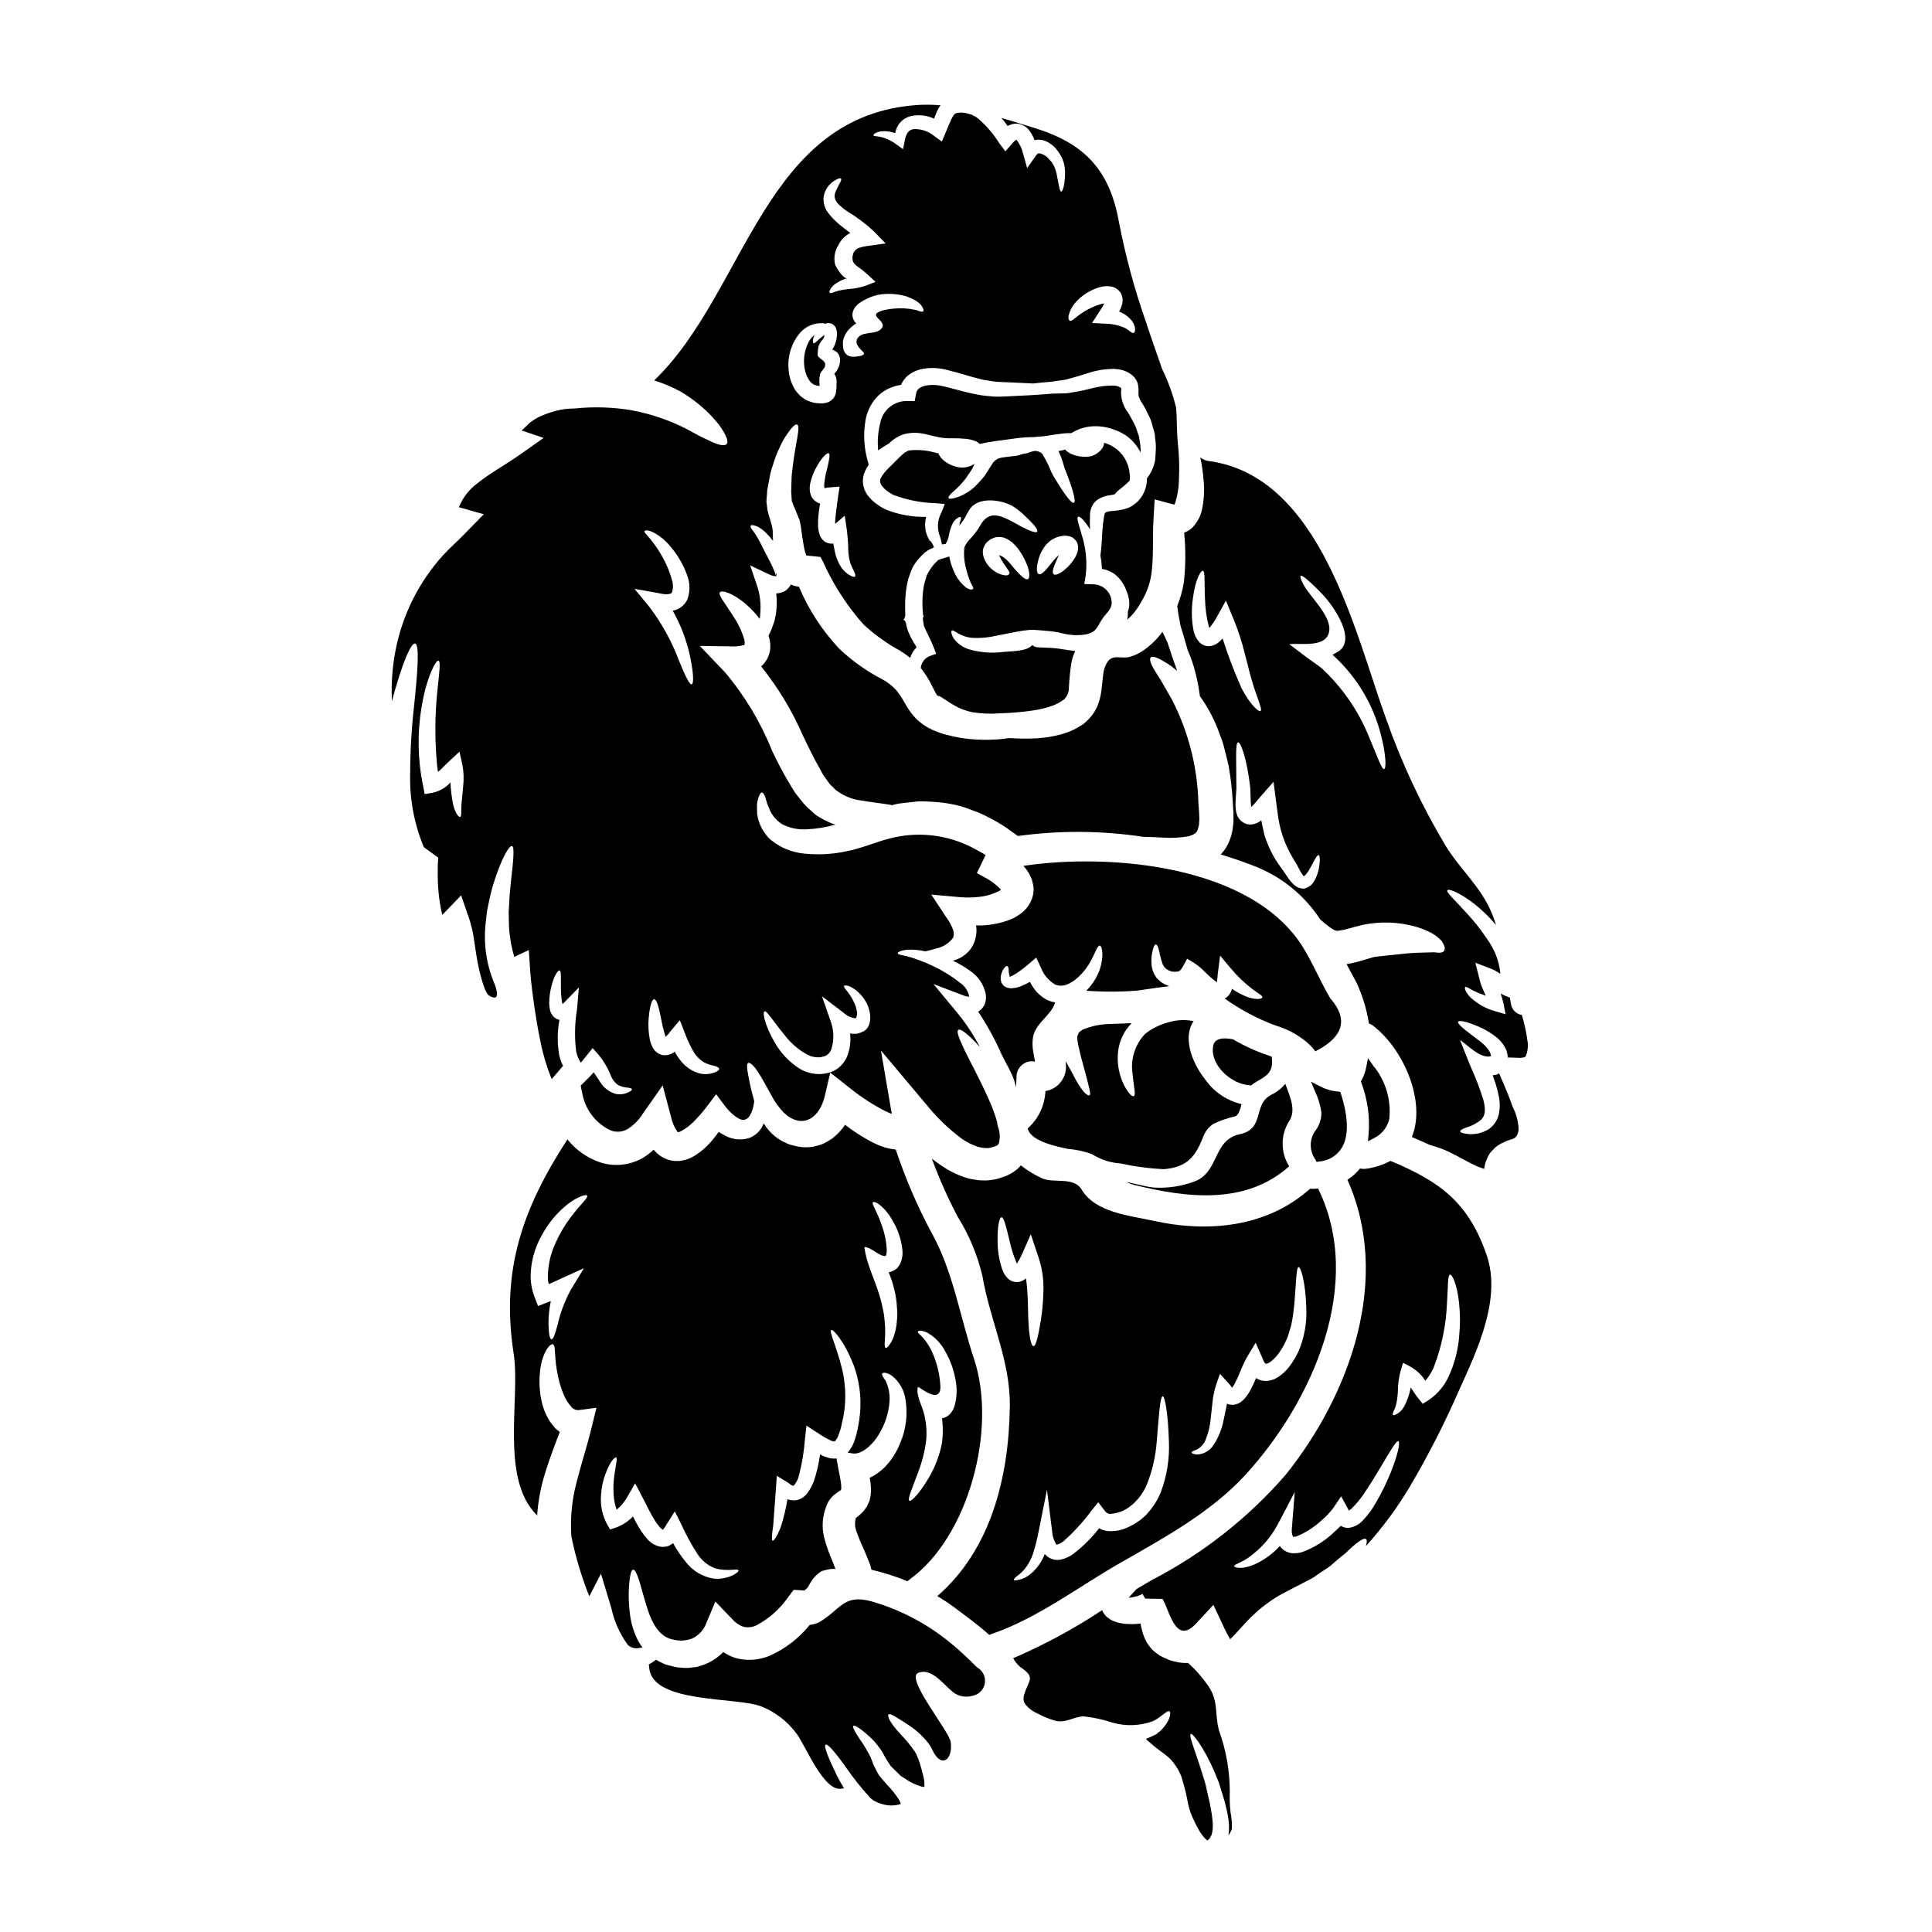
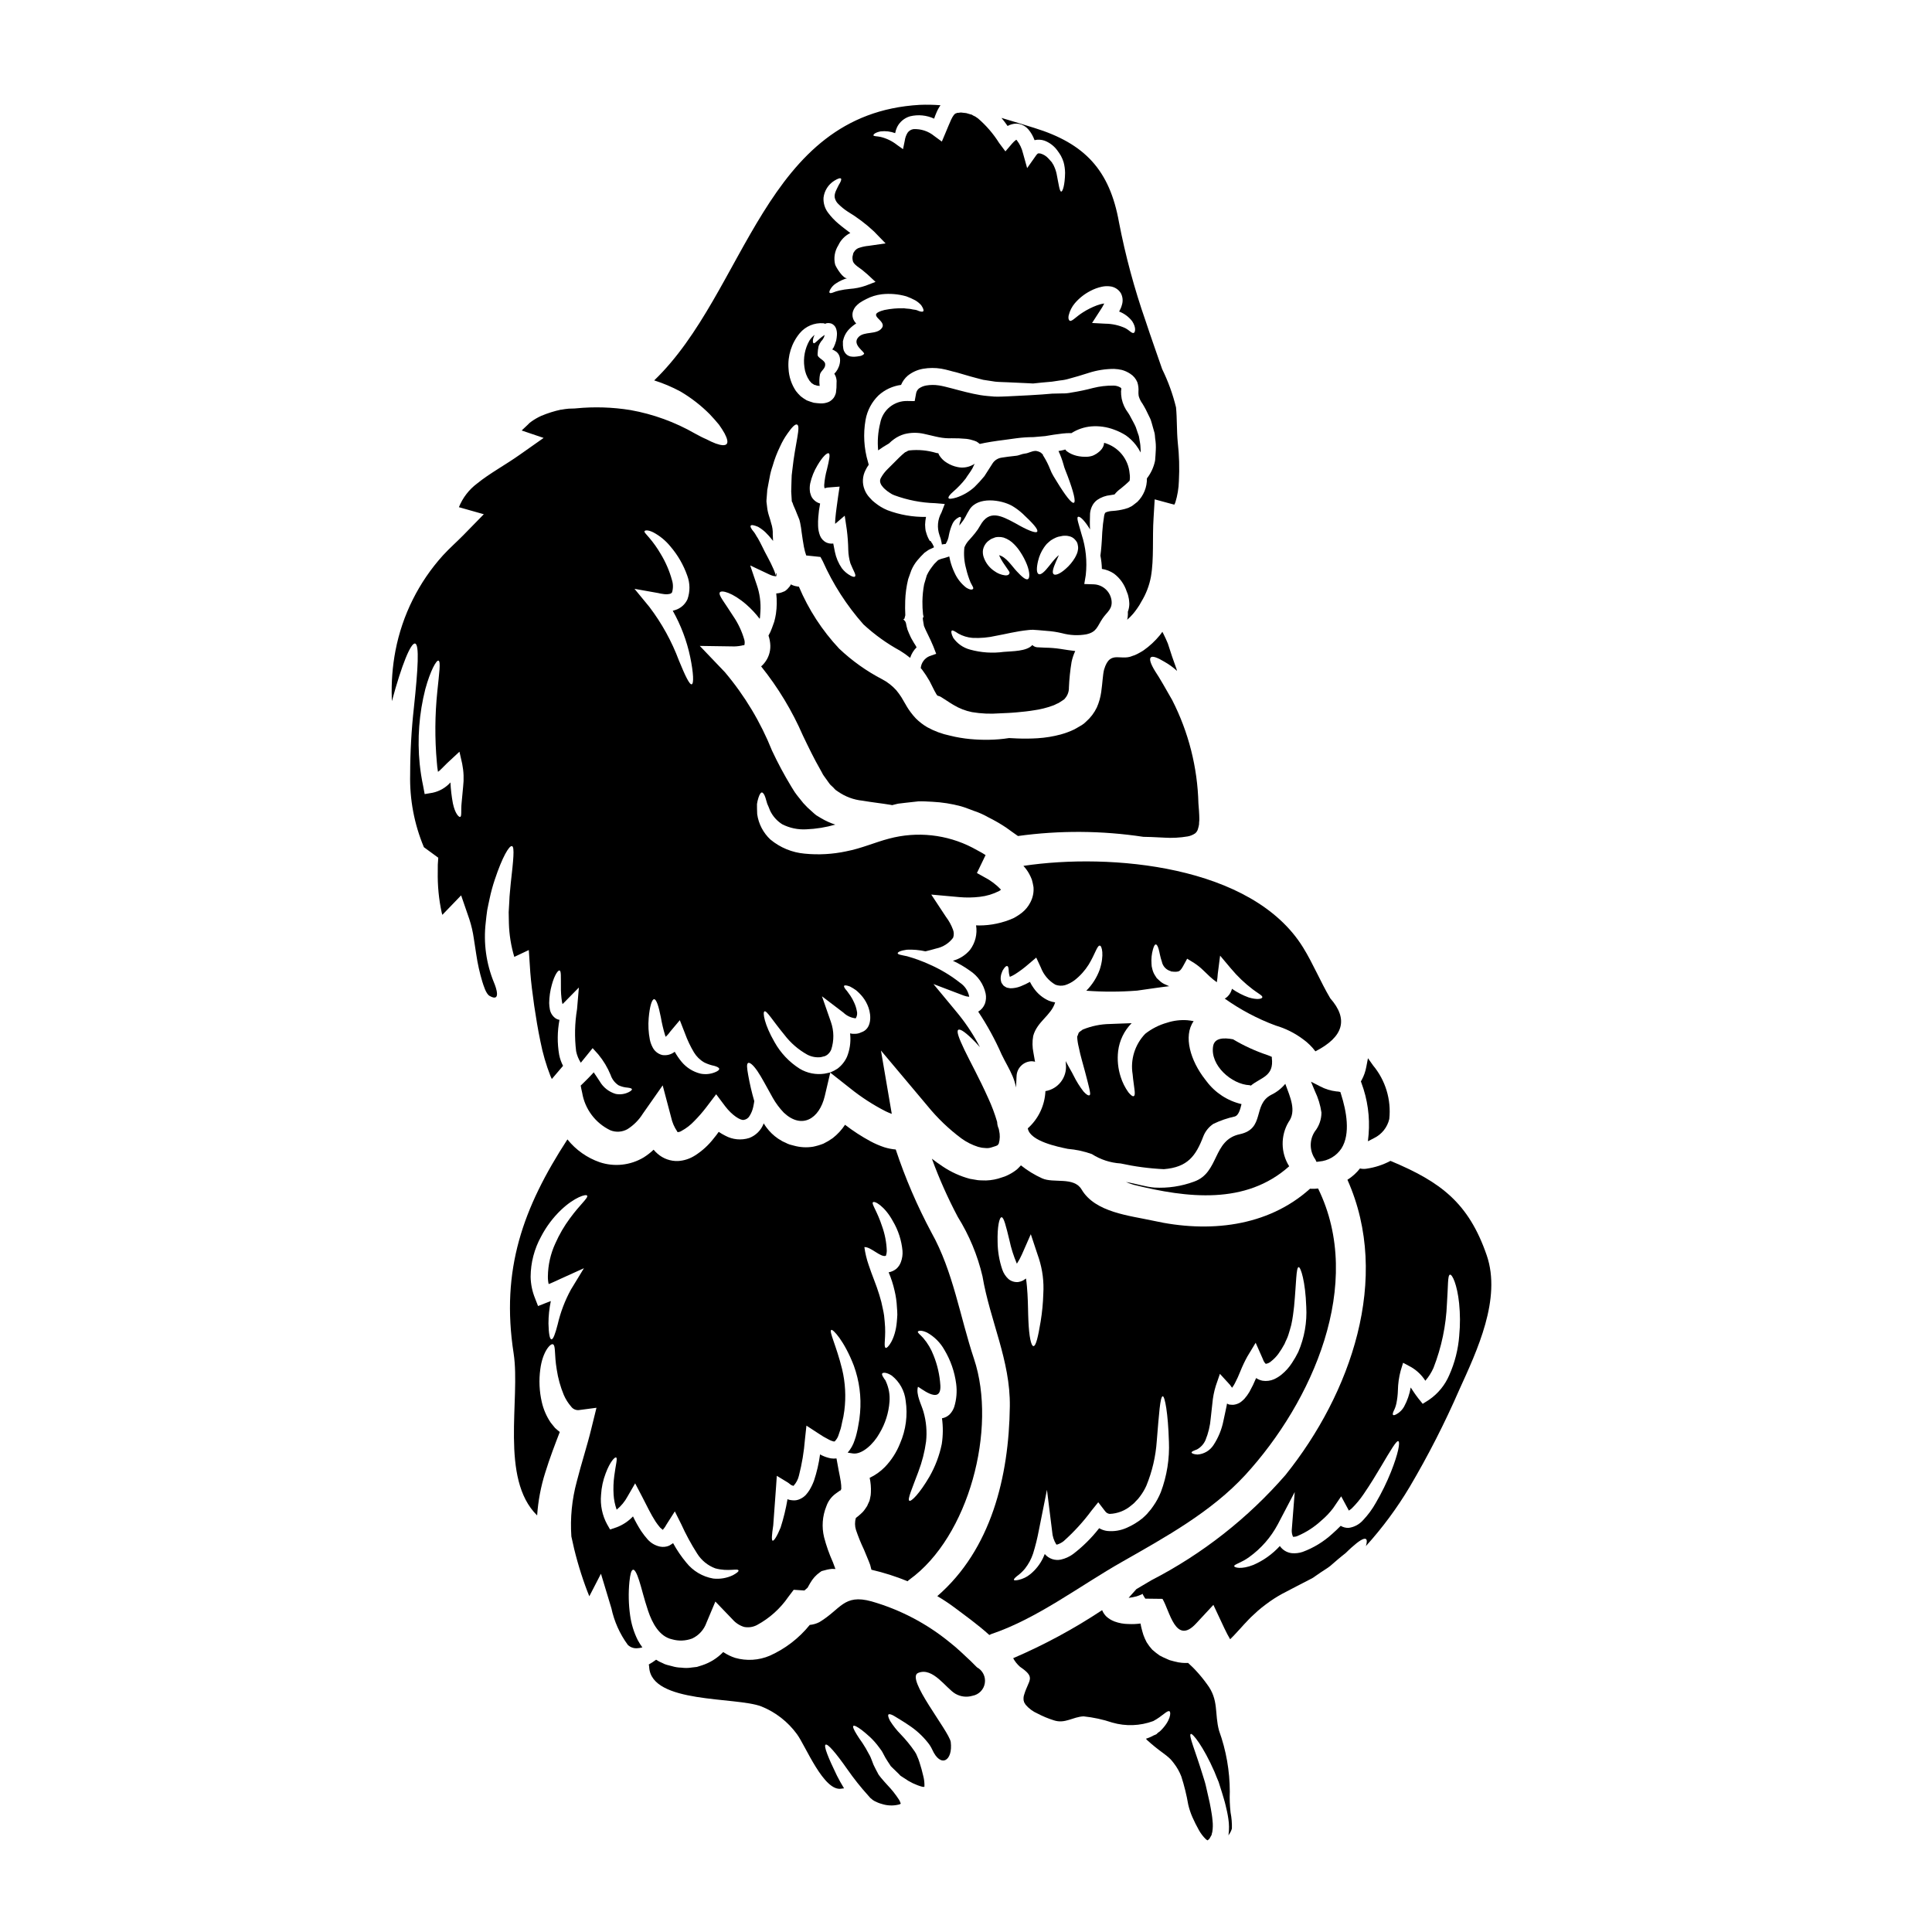
<svg xmlns="http://www.w3.org/2000/svg" fill="#000000" width="800px" height="800px" version="1.1" viewBox="144 144 512 512">
  <g>
    <path d="m388.01 321.07c0.117 0.109 0.223 0.23 0.324 0.355 0.73 0.973 1.398 1.992 2.004 3.051 0.457 0.895 0.891 1.754 1.324 2.621l0.352 0.621-0.004 0.004c0.078 0.168 0.18 0.32 0.301 0.461 0.047 0.043 0.082 0.098 0.105 0.16 0.395 0.078 0.773 0.234 1.109 0.461 0.789 0.461 1.812 1.215 3.148 2 1.516 0.922 3.18 1.57 4.922 1.918 2.402 0.402 4.844 0.512 7.273 0.324 0.727-0.051 1.512-0.078 2.297-0.105 0.789-0.027 1.484-0.109 2.269-0.16 1.539-0.137 3.148-0.301 4.723-0.57l0.004-0.004c1.566-0.219 3.106-0.598 4.594-1.133 0.84-0.242 1.137-0.539 1.703-0.73 0.328-0.16 0.789-0.512 1.18-0.754l0.395-0.273 0.078-0.078 0.109-0.137v-0.004c0.715-0.801 1.09-1.844 1.055-2.914 0.098-2.266 0.332-4.523 0.703-6.762 0.211-1 0.535-1.973 0.973-2.894-1.238-0.16-2.539-0.324-3.938-0.566-1.332-0.199-2.68-0.309-4.027-0.324-0.703-0.027-1.434-0.082-2.164-0.109-0.469-0.051-0.91-0.262-1.242-0.594-1.457 1.703-5.402 1.621-7.516 1.812v-0.004c-3 0.414-6.055 0.215-8.977-0.594-1.809-0.473-3.391-1.574-4.461-3.109-0.566-1.078-0.594-1.727-0.395-1.918 0.199-0.188 0.84 0.188 1.754 0.789h0.004c1.148 0.641 2.418 1.027 3.731 1.133 2.113 0.105 4.234-0.086 6.297-0.566 2.488-0.434 5.191-1.18 8.543-1.516l0.621-0.051h0.328l0.16-0.027 0.273 0.027c0.078 0 1.18 0.078 1.18 0.078 0.727 0.082 1.461 0.137 2.16 0.188v0.004c1.402 0.086 2.797 0.293 4.164 0.621 2.098 0.57 4.293 0.676 6.434 0.297 2.836-0.621 2.894-2.137 4.328-4.219 1.18-1.754 2.754-2.488 2.328-4.977v0.004c-0.414-2.262-2.328-3.941-4.625-4.055l-2.566-0.082 0.395-2.363c0.406-3.633 0.027-7.312-1.109-10.789-0.727-2.676-1.406-4.406-0.945-4.648s1.676 0.84 3.188 3.324c-0.078-1.27-0.051-2.703 0-4.219 0.055-0.613 0.211-1.215 0.461-1.781 0.309-0.719 0.805-1.344 1.434-1.809 1.047-0.715 2.254-1.152 3.516-1.273l1.074-0.18c0.48-0.602 1.043-1.133 1.676-1.574 0.648-0.539 1.488-1.215 2.328-2.055 0.105-0.637 0.105-1.285 0-1.922-0.316-3.863-3.019-7.113-6.762-8.133-0.016 0.305-0.082 0.605-0.195 0.891-0.117 0.27-0.262 0.523-0.434 0.758-0.16 0.188-0.297 0.352-0.457 0.512-0.309 0.273-0.633 0.527-0.977 0.762l-0.324 0.16-0.133 0.105-0.082 0.027-0.242 0.109-0.078 0.051v0.004c-0.695 0.246-1.43 0.355-2.164 0.324-0.52 0-1.035-0.047-1.543-0.133-0.91-0.141-1.789-0.445-2.594-0.895-0.188-0.137-0.395-0.273-0.594-0.395-0.199-0.121-0.324-0.328-0.488-0.516v0.004c-0.141 0.062-0.285 0.109-0.434 0.137-0.445 0.113-0.898 0.203-1.352 0.266 0.531 1.125 0.965 2.293 1.301 3.488 0.078 0.273 0.16 0.57 0.242 0.84 0.074 0.246 0.164 0.492 0.27 0.73 0.215 0.539 0.434 1.082 0.621 1.594 1.543 4.109 2.215 6.785 1.648 7.059-0.566 0.273-2.242-1.867-4.516-5.598-0.301-0.461-0.594-0.973-0.895-1.461-0.16-0.324-0.238-0.395-0.512-0.945-0.133-0.301-0.273-0.621-0.395-0.922l0.004 0.004c-0.453-1.148-1.004-2.25-1.648-3.301-0.082-0.078-0.188-0.324-0.215-0.324-0.027 0-0.027-0.109-0.027-0.137 0.188 0.027-0.566-0.566-0.512-0.566h-0.004c-0.418-0.262-0.891-0.43-1.383-0.488-1.105 0-1.895 0.621-2.867 0.703-0.84 0.082-1.621 0.539-2.406 0.594-1.383 0.16-2.754 0.301-3.785 0.488l0.004 0.004c-0.922 0.129-1.75 0.625-2.301 1.379-0.812 1.242-1.574 2.434-2.269 3.543v-0.004c-0.82 1.004-1.695 1.961-2.621 2.867-1.387 1.25-3.016 2.199-4.785 2.785-1.215 0.352-1.945 0.43-2.082 0.16-0.137-0.27 0.273-0.895 1.215-1.703 1.219-1.051 2.332-2.219 3.324-3.484 0.516-0.867 1.215-1.676 1.785-2.703 0.188-0.395 0.395-0.84 0.594-1.242l0.004-0.004c-0.219 0.18-0.469 0.328-0.73 0.434-1.184 0.578-2.527 0.742-3.812 0.461-0.988-0.199-1.934-0.574-2.785-1.109-0.793-0.461-1.465-1.102-1.969-1.867-0.141-0.207-0.25-0.438-0.328-0.676-0.188-0.023-0.352-0.051-0.539-0.078v-0.004c-2.309-0.699-4.738-0.93-7.137-0.676-0.512 0.055-0.727 0.395-1.133 0.488h-0.004c-0.547 0.441-1.07 0.91-1.574 1.406l-1.516 1.516c-0.539 0.539-1.082 1.055-1.543 1.539-0.68 0.656-1.262 1.414-1.727 2.242-0.301 0.449-0.359 1.016-0.16 1.516 0.105 0.301 0.27 0.578 0.484 0.812 0.113 0.125 0.223 0.254 0.324 0.391 0.16 0.16 0.395 0.395 0.594 0.543l0.324 0.27 0.055 0.055 0.133 0.082 0.57 0.395h0.004c0.355 0.262 0.746 0.469 1.16 0.621 3.484 1.289 7.152 2.004 10.867 2.109l2.516 0.211-0.867 2.246v0.004c-1.043 1.844-1.23 4.055-0.52 6.051 0.246 0.617 0.426 1.262 0.539 1.918 0.027 0.16 0.055 0.352 0.082 0.512 0.332-0.07 0.664-0.113 1-0.133 0.457-0.723 0.754-1.535 0.867-2.379 0.199-1.023 0.52-2.023 0.945-2.973 0.305-0.66 0.805-1.207 1.43-1.574 0.395-0.238 0.648-0.297 0.754-0.188 0.105 0.105 0.137 0.395-0.023 0.812l0.004-0.004c-0.094 0.238-0.176 0.484-0.246 0.73-0.027 0.215-0.055 0.461-0.109 0.699 0.188-0.238 0.395-0.484 0.57-0.727 0.375-0.465 0.711-0.965 1-1.488 0.34-0.695 0.719-1.371 1.133-2.027 2.215-3.516 8.355-2.648 11.355-0.945v0.004c0.945 0.566 1.832 1.227 2.652 1.965 2.812 2.621 4.246 4.242 3.938 4.812-0.312 0.57-2.676-0.395-5.812-2.219-3.676-1.969-6.918-3.703-9.301 0.621l-0.004 0.004c-0.387 0.707-0.84 1.379-1.352 2.004-0.488 0.621-1 1.18-1.406 1.648h0.004c-0.617 0.605-1.105 1.332-1.434 2.133-0.207 1.887-0.051 3.797 0.461 5.625 0.289 1.254 0.684 2.484 1.18 3.676 0.434 0.895 0.891 1.434 0.648 1.703-0.238 0.273-0.812 0.273-1.816-0.352l0.004 0.004c-1.336-1.039-2.394-2.391-3.082-3.938-0.477-1-0.855-2.039-1.133-3.109-0.109-0.395-0.188-0.789-0.273-1.215-0.512 0.215-0.895 0.273-1.324 0.434v-0.004c-0.531 0.109-1.051 0.281-1.543 0.512-0.273 0.164-0.027 0.027-0.324 0.273l-0.789 0.789c-0.395 0.543-0.754 0.922-1.133 1.516l0.004-0.004c-0.316 0.477-0.598 0.973-0.836 1.488-0.215 0.789-0.461 1.574-0.703 2.363h-0.004c-0.281 1.496-0.434 3.016-0.457 4.543-0.016 1.145 0.039 2.289 0.164 3.43l0.16 0.758-0.16 0.027-0.055 0.215 0.027 0.434c0.105 0.539 0.16 1.105 0.273 1.648 0.434 1.18 1.676 3.406 2.488 5.434l0.754 1.949-1.781 0.621-0.004 0.004c-1.301 0.547-2.191 1.773-2.309 3.184zm31.094-28.441h0.004c0.293-1.258 0.816-2.449 1.543-3.516 0.23-0.34 0.484-0.664 0.754-0.973 0.352-0.324 0.703-0.648 1.082-0.945 0.449-0.289 0.918-0.543 1.406-0.758 0.215-0.051 0.105-0.051 0.539-0.188l0.273-0.055 0.539-0.105-0.004-0.004c0.293-0.078 0.594-0.117 0.895-0.109 0.422-0.023 0.84 0.02 1.246 0.137 0.559 0.125 1.07 0.418 1.457 0.84 0.25 0.254 0.461 0.547 0.625 0.863 0.086 0.246 0.152 0.5 0.188 0.758 0.086 0.402 0.086 0.816 0 1.215-0.039 0.289-0.113 0.57-0.215 0.84-0.16 0.406-0.348 0.805-0.566 1.18-0.645 1.086-1.457 2.066-2.406 2.894-1.516 1.379-2.844 1.895-3.273 1.434-0.434-0.461-0.078-1.621 0.676-3.352 0.215-0.512 0.488-1.078 0.73-1.648-0.055 0.027-0.109 0.082-0.164 0.109l-0.512 0.488c-0.676 0.699-1.328 1.539-1.922 2.293-1.18 1.516-2.188 2.41-2.754 2.109s-0.602-1.559-0.141-3.508zm-14.598-2.945c0.164-0.816 0.578-1.562 1.184-2.137 0.293-0.242 0.602-0.469 0.918-0.676 0.281-0.137 0.57-0.254 0.867-0.352l0.238-0.109 0.434-0.078c0.082 0 0.395-0.027 0.395-0.027 0.484-0.027 0.973 0.027 1.438 0.16 1.082 0.367 2.059 1 2.836 1.836 0.578 0.586 1.094 1.23 1.539 1.922 0.73 1.086 1.34 2.246 1.816 3.461 0.789 2.082 0.754 3.598 0.188 3.812s-1.574-0.648-2.949-2.137c-1.242-1.328-2.809-3.812-4.652-4.219h0.004c0.289 0.656 0.633 1.293 1.027 1.895 0.488 0.758 0.977 1.383 1.219 1.785 0.242 0.406 0.645 0.789 0.512 1.105-0.133 0.32-0.352 0.621-1.215 0.543-1-0.133-1.945-0.512-2.758-1.109-1.34-0.879-2.348-2.184-2.863-3.703-0.215-0.633-0.277-1.309-0.18-1.973z" />
    <path d="m311.77 559.99c0.434-0.082 1 0.945 1.621 2.894 0.621 1.891 1.27 4.758 2.363 8 1.09 3.242 2.977 6.812 6.324 7.543 1.77 0.516 3.656 0.438 5.379-0.215 1.758-0.832 3.113-2.332 3.758-4.164l2.363-5.621 4.543 4.723c0.812 0.938 1.871 1.629 3.055 2 1.176 0.23 2.398 0.051 3.457-0.512 3.32-1.801 6.168-4.363 8.305-7.481l1.402-1.848 2.836 0.188 0.73-0.648 0.105-0.082c0.082-0.105 0.352-0.645 0.73-1.297h0.008c0.625-1.102 1.48-2.051 2.512-2.785l0.461-0.324 0.395-0.109h-0.004c0.77-0.242 1.562-0.406 2.363-0.484l0.922 0.027c-0.215-0.625-0.461-1.219-0.676-1.816h-0.004c-0.957-2.129-1.738-4.336-2.324-6.594-0.664-2.727-0.457-5.59 0.594-8.191 0.457-1.344 1.316-2.516 2.461-3.356l1.18-0.84 0.105-0.078c0 0.023-0.055 0.078-0.082 0.133v0.004c-0.027 0.059-0.047 0.121-0.051 0.188l0.215-0.395 0.133-0.242h0.004c0.012-0.66-0.031-1.316-0.137-1.969-0.137-0.895-0.328-1.84-0.543-2.894l-0.594-3.246c-0.5 0.062-1.012 0.055-1.512-0.023-0.836-0.164-1.645-0.438-2.406-0.812-0.16-0.078-0.273-0.16-0.434-0.238v-0.004c-0.32 2.379-0.863 4.727-1.621 7.004-0.328 0.871-0.734 1.715-1.219 2.512-0.281 0.438-0.598 0.852-0.945 1.242-0.438 0.457-0.961 0.824-1.543 1.082-0.629 0.301-1.332 0.414-2.023 0.328-0.332-0.023-0.656-0.082-0.973-0.168l-0.301-0.133c-0.434 2.555-1.047 5.078-1.836 7.547-0.973 2.363-1.781 3.566-2.109 3.461-0.328-0.105-0.215-1.574 0.16-4.059 0.188-2.484 0.434-6.055 0.758-10.379l0.188-2.754 2.894 1.758c0.395 0.238 0.867 0.754 1.18 0.789 0.082 0.027 0.16 0.078 0.242 0.105 0.082 0.027 0.055-0.027 0.082-0.027 0.051 0.082 0.051-0.051 0.078-0.023l0.004-0.004c0.68-0.75 1.156-1.664 1.383-2.652 0.809-3.144 1.34-6.356 1.594-9.598l0.395-3.648 3.109 2.027c0.922 0.637 1.887 1.207 2.891 1.707 0.375 0.203 0.77 0.355 1.184 0.457 0.301 0.027 0.273 0 0.324-0.027l-0.004-0.004c0.504-0.5 0.867-1.125 1.055-1.809 0.188-0.512 0.355-1 0.516-1.539 0.105-0.273 0.242-1.082 0.352-1.574 0.281-1.066 0.488-2.148 0.621-3.242 0.465-3.656 0.262-7.367-0.594-10.953-1.543-6.273-3.543-10.055-2.867-10.41 0.395-0.27 3.434 2.871 5.977 9.488v0.004c1.449 3.984 2.012 8.238 1.648 12.465-0.09 1.172-0.25 2.336-0.488 3.488-0.133 0.648-0.16 1.027-0.395 1.895l0.004-0.004c-0.148 0.652-0.336 1.293-0.57 1.922-0.379 1.203-1.008 2.316-1.836 3.269l1.379 0.215c2.383 0.352 5.465-2.461 7.059-5.352h-0.004c1.523-2.539 2.434-5.402 2.648-8.355 0.148-1.805-0.164-3.613-0.902-5.266-0.09-0.297-0.25-0.566-0.469-0.789-0.16-0.242-0.301-0.461-0.395-0.648-0.215-0.395-0.273-0.648-0.137-0.812 0.215-0.242 1.082-0.328 2.516 0.594v0.004c2.066 1.633 3.391 4.031 3.676 6.652 0.574 3.828 0.059 7.746-1.484 11.301-0.922 2.332-2.289 4.465-4.031 6.273-1.164 1.184-2.527 2.152-4.027 2.863 0.277 1.27 0.387 2.57 0.324 3.867-0.008 0.48-0.07 0.965-0.191 1.43l-0.082 0.395-0.051 0.188-0.027 0.082v0.078l-0.273 0.598-0.188 0.395-0.16 0.395c-0.16 0.273-0.395 0.566-0.566 0.84-0.188 0.277-0.398 0.543-0.625 0.789l-0.512 0.488c-0.414 0.383-0.848 0.742-1.301 1.078-0.316 1.043-0.305 2.156 0.027 3.191 0.598 1.773 1.301 3.508 2.109 5.191 0.434 1.055 0.867 2.082 1.301 3.148l0.352 0.922c0.082 0.301 0.215 0.812 0.324 1.27h-0.004c3.277 0.758 6.488 1.781 9.602 3.055 0.141-0.164 0.305-0.309 0.484-0.434 15.742-11.328 23.281-40.012 17.117-58.477-3.731-11.168-5.512-23.199-11.305-33.527-3.766-7.047-6.926-14.398-9.445-21.98-1.027-0.086-2.043-0.289-3.027-0.594-1.262-0.422-2.484-0.945-3.652-1.574-2.367-1.277-4.629-2.742-6.758-4.383-0.891 1.352-1.996 2.547-3.273 3.543-0.777 0.555-1.602 1.043-2.461 1.461-0.883 0.348-1.797 0.617-2.731 0.809-1.707 0.277-3.453 0.176-5.117-0.293l-1.137-0.301-0.141-0.062-0.078-0.027-0.273-0.105h-0.027l-0.188-0.109-0.395-0.188c-0.273-0.133-0.461-0.188-0.84-0.395l-1.109-0.676v-0.004c-1.176-0.805-2.207-1.797-3.055-2.945-0.273-0.355-0.488-0.703-0.727-1.082-0.656 1.777-2.047 3.188-3.816 3.867-2.129 0.68-4.445 0.457-6.406-0.621-0.59-0.297-1.16-0.629-1.703-1-0.395 0.566-0.812 1.137-1.297 1.703-1.387 1.805-3.078 3.352-5 4.57-1.348 0.863-2.891 1.367-4.488 1.461-1.98 0.07-3.914-0.617-5.41-1.922-0.383-0.328-0.738-0.688-1.055-1.082-0.812 0.77-1.699 1.457-2.648 2.055-3.508 2.09-7.75 2.555-11.625 1.27-3.371-1.168-6.344-3.269-8.57-6.055-11.734 18.062-17.711 34.473-14.25 56.75 1.84 12.004-3.703 33.176 6.219 42.902l0.004-0.004c0.262-3.836 0.977-7.629 2.133-11.297 1.242-4.027 2.625-7.57 3.867-10.812-0.434-0.355-0.867-0.703-1.27-1.082-0.395-0.461-0.789-0.949-1.137-1.406-1.121-1.66-1.922-3.512-2.363-5.465-0.652-2.84-0.785-5.773-0.395-8.66 0.598-4.723 2.785-7.059 3.41-6.598 0.699 0.434 0.273 2.621 0.945 6.625v0.004c0.344 2.309 0.969 4.57 1.863 6.731 0.484 1.133 1.141 2.18 1.949 3.109 0.457 0.641 1.215 0.996 2 0.945l4.723-0.621-1.352 5.488c-1.082 4.488-2.648 9.246-3.867 14.059-1.289 4.742-1.773 9.664-1.434 14.562 0.918 4.457 2.156 8.84 3.703 13.117 0.328 0.918 0.703 1.867 1.055 2.731l3.082-5.977 2.754 9.109h0.004c0.746 3.516 2.227 6.832 4.352 9.734 0.68 0.668 1.625 0.996 2.57 0.895 0.438-0.023 0.875-0.094 1.297-0.219-0.453-0.609-0.859-1.25-1.219-1.922-1.031-2.062-1.715-4.281-2.027-6.566-0.414-2.949-0.477-5.934-0.188-8.898 0.211-2.051 0.512-3.137 0.969-3.188zm76.973-41.828c-0.539-1.945-2.055-4.57-1.484-6.625 0.078-0.297 6.269 5.246 5.949-0.434l-0.004 0.004c-0.172-2.703-0.773-5.359-1.785-7.875-0.641-1.699-1.57-3.273-2.754-4.652-0.758-0.867-1.598-1.406-1.406-1.703 0.133-0.215 0.863-0.457 2.434 0.273 1.926 1.074 3.516 2.668 4.594 4.598 1.641 2.742 2.699 5.801 3.109 8.973 0.27 2.051 0.094 4.137-0.512 6.113-0.254 0.746-0.668 1.43-1.219 2-0.555 0.539-1.262 0.898-2.027 1.027 0.309 2.262 0.289 4.555-0.055 6.812-0.621 3.043-1.727 5.965-3.269 8.66-2.598 4.461-4.84 6.691-5.328 6.379-0.566-0.352 0.73-3.215 2.41-7.734h-0.004c0.977-2.562 1.656-5.231 2.027-7.945 0.285-2.644 0.055-5.316-0.676-7.871zm-9.973-41.363c0.148-0.406 0.23-0.836 0.238-1.27-0.07-2.254-0.5-4.481-1.266-6.598-1.27-3.894-2.754-5.785-2.438-6.273 0.328-0.594 3.148 0.949 5.328 4.977 1.414 2.391 2.281 5.07 2.539 7.84 0.078 1.02-0.07 2.043-0.434 3.004-0.242 0.672-0.648 1.273-1.18 1.754-0.59 0.488-1.301 0.812-2.055 0.945 0.672 1.582 1.199 3.219 1.574 4.894 0.344 1.43 0.551 2.887 0.617 4.356 0.055 0.672 0.109 1.352 0.109 1.969 0 0.617-0.109 1.27-0.133 1.867-0.395 4.758-2.543 7.246-2.977 6.922-0.621-0.395 0.188-2.844-0.242-6.949-0.055-0.512-0.105-1.055-0.16-1.621-0.055-0.566-0.215-1.133-0.324-1.73v-0.004c-0.238-1.273-0.555-2.527-0.949-3.758-0.789-2.625-1.945-5.219-2.809-7.871-0.539-1.543-0.922-3.137-1.141-4.758 1.738-0.105 4.316 2.816 5.699 2.305zm-89.348 7.477v0.004c0.172-0.051 0.344-0.113 0.512-0.191 0.922-0.395 1.812-0.812 2.676-1.215l6.137-2.781-3.445 5.656c-1.59 2.906-2.769 6.019-3.516 9.25-0.648 2.512-1.18 3.973-1.648 3.938s-0.727-1.574-0.789-4.191v-0.004c0.004-2 0.211-3.992 0.625-5.945-0.516 0.215-1.027 0.395-1.543 0.594l-1.84 0.727-0.789-2.027h0.004c-0.75-1.82-1.148-3.762-1.184-5.731 0.02-3.734 0.977-7.406 2.785-10.68 1.352-2.59 3.113-4.949 5.219-6.977 3.621-3.461 6.731-4.348 6.977-3.836 0.328 0.594-1.918 2.363-4.543 5.977l-0.004-0.004c-1.539 2.078-2.848 4.324-3.891 6.691-1.262 2.738-1.934 5.715-1.969 8.73-0.016 0.68 0.051 1.363 0.203 2.027zm17.871 64.512-1.621 0.539-0.754-1.324-0.004 0.004c-1.312-2.402-1.879-5.144-1.629-7.871 0.113-1.945 0.523-3.859 1.223-5.68 1.16-3.109 2.406-4.352 2.754-4.215 0.461 0.16-0.105 1.969-0.461 4.785-0.234 1.695-0.297 3.41-0.188 5.117 0.086 1.344 0.359 2.668 0.809 3.938 1.188-0.973 2.172-2.164 2.894-3.516l2.004-3.465 1.867 3.57c1.242 2.363 2.215 4.516 3.516 6.519h-0.004c0.383 0.57 0.797 1.121 1.246 1.648 0.27 0.238 0.594 0.512 0.699 0.594 0.051-0.035 0.09-0.082 0.109-0.137 0.34-0.387 0.633-0.812 0.863-1.273l2.219-3.488 1.676 3.352 0.004 0.004c1.23 2.723 2.656 5.356 4.269 7.871 1.121 1.773 2.793 3.129 4.758 3.867 3.434 0.949 6.031-0.078 6.164 0.57 0.105 0.238-0.395 0.645-1.461 1.242-1.629 0.785-3.449 1.094-5.246 0.891-2.82-0.492-5.359-2-7.137-4.242-1.328-1.594-2.496-3.316-3.488-5.137-0.324 0.238-0.703 0.457-1.055 0.672-0.766 0.324-1.613 0.406-2.43 0.242-1.254-0.273-2.391-0.934-3.246-1.891-0.637-0.719-1.223-1.477-1.758-2.273-0.789-1.234-1.504-2.516-2.137-3.836-1.242 1.312-2.769 2.316-4.469 2.934z" />
    <path d="m402.91 585.86-1.621-1.621c-1.816-1.703-3.625-3.461-5.598-5.004v0.004c-6.109-5-13.176-8.695-20.766-10.867-7.379-2.027-8.086 2.137-13.844 5.543v-0.004c-0.777 0.391-1.621 0.629-2.488 0.707-2.84 3.516-6.469 6.312-10.594 8.16-2.91 1.238-6.156 1.441-9.195 0.57-1.113-0.367-2.176-0.883-3.148-1.539-1.547 1.613-3.473 2.82-5.598 3.512l-1.383 0.434-1.406 0.16 0.004 0.004c-0.895 0.141-1.809 0.148-2.703 0.027-0.844-0.016-1.684-0.148-2.488-0.395l-1.18-0.301-0.273-0.078-0.395-0.137-0.137-0.047-0.434-0.215-0.867-0.395c-0.27-0.133-0.621-0.352-0.918-0.539l0.004-0.004c-0.621 0.473-1.27 0.898-1.949 1.273 0.066 0.246 0.102 0.5 0.109 0.754 0.621 9.68 22.898 7.758 29.715 10.355 3.773 1.52 7.047 4.066 9.445 7.356 2.269 3.055 7.137 15.352 11.809 14.438 0.238-0.051 0.457-0.051 0.672-0.078-0.727-1.18-1.352-2.328-1.891-3.383-2.328-4.785-3.543-7.84-3.004-8.191 0.539-0.352 2.731 2.188 5.758 6.516h0.004c1.695 2.441 3.547 4.769 5.539 6.973 0.242 0.242 0.621 0.758 0.758 0.789h0.004c0.27 0.27 0.578 0.496 0.918 0.672 0.609 0.324 1.254 0.582 1.918 0.758 1.418 0.461 2.934 0.527 4.383 0.191 0.133-0.027 0.238-0.082 0.395-0.109l0.078-0.051 0.164-0.109v-0.004c-0.031-0.047-0.047-0.102-0.055-0.16-0.098-0.305-0.23-0.594-0.395-0.867-0.898-1.391-1.934-2.695-3.082-3.891-0.566-0.621-1.137-1.242-1.73-1.969l-0.461-0.594-0.051-0.078-0.137-0.188c-0.027-0.055-0.105-0.191-0.105-0.191l-0.133-0.27c-0.191-0.355-0.395-0.703-0.543-1.027l-0.004-0.004c-0.383-0.688-0.699-1.414-0.945-2.164-0.137-0.297-0.242-0.594-0.355-0.891-0.109-0.297-0.324-0.621-0.484-0.922l0.004 0.004c-0.508-0.988-1.066-1.941-1.68-2.867-0.594-0.84-1.109-1.574-1.488-2.215-0.812-1.301-1.133-2.082-0.918-2.297 0.215-0.215 1.027 0.188 2.215 1.078 0.594 0.461 1.301 1.055 2.109 1.785h0.004c0.926 0.863 1.766 1.812 2.512 2.84 0.188 0.273 0.395 0.539 0.598 0.812v-0.004c0.211 0.32 0.398 0.656 0.566 1 0.32 0.645 0.684 1.266 1.082 1.867l0.645 0.977 0.164 0.27 0.395 0.395c0.566 0.543 1.18 1.137 1.754 1.703 0.133 0.16 0.301 0.301 0.434 0.461 0.301 0.188 0.621 0.395 0.945 0.621l0.004-0.004c1.473 1.059 3.121 1.848 4.867 2.328 0.188 0 0.395 0.051 0.461 0h0.078c0.047-0.949-0.055-1.898-0.293-2.816-0.273-1.215-0.621-2.461-1.004-3.648l-0.297-0.867-0.301-0.703h0.004c-0.168-0.469-0.395-0.914-0.676-1.32-1.113-1.625-2.363-3.152-3.731-4.57-1.051-1.07-1.984-2.25-2.785-3.516-0.484-0.922-0.648-1.539-0.434-1.73 0.215-0.191 0.84-0.023 1.73 0.543 0.895 0.566 2.055 1.215 3.594 2.269 1.934 1.258 3.652 2.816 5.086 4.621 0.461 0.562 0.852 1.18 1.16 1.84 2.242 5.031 5.543 3.059 4.922-2-0.539-3-12.004-16.844-8.66-18.273 3.938-1.676 7.434 4.137 9.949 5.543v-0.004c1.355 0.77 2.965 0.957 4.461 0.512 1.695-0.301 3.016-1.641 3.285-3.34 0.273-1.699-0.559-3.387-2.078-4.203z" />
    <path d="m493.46 450.85c8.059-1.055 7.137-9.84 4.977-16.602-0.137-0.027-0.273 0-0.395-0.027h-0.004c-1.637-0.191-3.223-0.684-4.68-1.461 0.91 1.895 1.523 3.922 1.816 6.004 0.016 2.062-0.68 4.066-1.969 5.68-1.668 2.242-0.773 4.242 0.254 6.406z" />
    <path d="m492.89 451.91-0.309-0.645h0.004c-1.582-2.207-1.637-5.156-0.141-7.418 1.133-1.422 1.75-3.18 1.754-4.996-0.285-1.984-0.871-3.91-1.742-5.715l-1.027-2.473 2.387 1.215h-0.004c1.344 0.723 2.816 1.18 4.332 1.355 0.164 0 0.332 0.016 0.496 0.039l0.566 0.117 0.176 0.547c1.418 4.43 2.586 10.523 0.113 14.418-1.328 2.004-3.508 3.281-5.902 3.461zm2.266-17.32 0.004 0.004c0.512 1.309 0.848 2.68 1 4.078 0.039 2.309-0.719 4.555-2.144 6.367-1.152 1.539-0.789 2.867 0.035 4.723 1.551-0.246 2.926-1.133 3.789-2.445 1.586-3.902 1.539-8.277-0.133-12.141-0.875-0.105-1.734-0.305-2.562-0.59z" />
    <path d="m489.32 395.07c-13.492-21.816-51.098-25.066-74.105-21.605h-0.004c0.605 0.645 1.125 1.359 1.543 2.137 0.27 0.488 0.504 0.996 0.699 1.516 0.184 0.648 0.328 1.305 0.434 1.969 0.117 1.406-0.176 2.812-0.836 4.059-0.531 1.043-1.277 1.965-2.191 2.699-0.719 0.566-1.488 1.062-2.297 1.488-2.844 1.258-5.918 1.914-9.031 1.922-0.301 0-0.57-0.027-0.867-0.027h0.004c0.375 2.301-0.211 4.66-1.621 6.516-1.18 1.395-2.754 2.391-4.516 2.867 1.574 0.73 3.078 1.609 4.488 2.621 2.141 1.398 3.644 3.582 4.188 6.082 0.176 0.891 0.109 1.816-0.191 2.676-0.34 0.883-0.965 1.629-1.781 2.109 2.394 3.598 4.473 7.398 6.211 11.359 0.516 1.082 0.973 1.895 1.488 2.867 0.516 0.973 1 1.895 1.406 2.867v-0.004c0.41 0.969 0.719 1.973 0.918 3.004 0.078-1.082 0.078-2.137 0.133-2.894h0.004c0.023-2.227 1.824-4.027 4.051-4.055 0.293 0.02 0.582 0.062 0.867 0.137 0-0.055-0.055-0.109-0.055-0.188-0.133-0.73-0.27-1.488-0.395-2.242v-0.004c-0.301-1.453-0.32-2.949-0.055-4.406 1.027-3.836 4.785-5.438 5.812-8.895v-0.004c-0.562-0.078-1.117-0.223-1.648-0.434-1.641-0.723-3.043-1.895-4.055-3.375-0.371-0.512-0.699-1.051-0.973-1.621-0.801 0.449-1.629 0.844-2.484 1.18-0.871 0.344-1.797 0.52-2.734 0.512-0.301-0.035-0.598-0.09-0.891-0.16-0.316-0.152-0.613-0.332-0.891-0.539-0.207-0.262-0.398-0.531-0.57-0.812-0.074-0.23-0.129-0.465-0.164-0.703-0.07-0.652 0.023-1.312 0.273-1.922 0.109-0.383 0.293-0.742 0.539-1.055 0.352-0.512 0.648-0.754 0.895-0.699 0.242 0.055 0.352 0.434 0.395 1.055 0.008 0.633 0.117 1.262 0.32 1.863 0.055-0.137 0.027-0.027 0.055-0.082 0.441-0.184 0.867-0.398 1.273-0.648 1.285-0.812 2.508-1.727 3.648-2.731l2.004-1.699 1.215 2.621v-0.004c0.723 1.926 2.086 3.539 3.863 4.57 0.809 0.301 1.684 0.348 2.516 0.133 0.926-0.289 1.793-0.738 2.566-1.32 1.477-1.152 2.738-2.551 3.734-4.137 1.73-2.844 2.242-5.086 2.949-5.031 0.539-0.027 1.242 2.488-0.027 6.379l-0.004 0.004c-0.762 2.09-1.973 3.988-3.543 5.566 4.484 0.332 8.984 0.32 13.465-0.027 2.867-0.395 5.676-0.84 8.547-1.18l-0.215-0.055-0.027-0.027-0.082-0.023-0.105-0.055-0.488-0.215-0.004-0.004c-0.637-0.238-1.215-0.605-1.703-1.082l-0.727-0.676c-0.188-0.27-0.355-0.566-0.516-0.812h-0.004c-0.301-0.492-0.52-1.031-0.648-1.594-0.145-0.453-0.215-0.926-0.215-1.406-0.094-1.293 0.039-2.594 0.395-3.84 0.238-0.836 0.484-1.297 0.754-1.266 0.273 0.027 0.512 0.434 0.754 1.266 0.242 0.836 0.395 2.055 0.84 3.297 0.246 1.219 1.16 2.195 2.363 2.516l0.078 0.082c0.375 0.051 0.758 0.074 1.137 0.082 0.281 0 0.566-0.035 0.84-0.109 0.352-0.133 0.699-0.461 1.18-1.328l1.109-2.027 1.918 1.18v0.004c0.832 0.547 1.613 1.172 2.324 1.867l1.781 1.703h0.004c0.57 0.527 1.176 1.016 1.812 1.461l0.027 0.027c0-0.082 0.023-0.133 0.023-0.215 0.109-0.664 0.18-1.332 0.219-2l0.621-4.84 2.867 3.41v-0.004c1.703 2.051 3.637 3.898 5.762 5.512 1.539 1.18 2.621 1.648 2.566 2.109-0.055 0.461-1.434 0.727-3.621 0.051-1.574-0.566-3.066-1.336-4.438-2.297-0.027 0.105-0.055 0.188-0.082 0.324-0.266 0.832-0.785 1.562-1.484 2.082-0.113 0.074-0.23 0.137-0.355 0.188 4.16 2.957 8.684 5.359 13.465 7.137 2.668 0.777 5.168 2.031 7.383 3.703 1.219 0.883 2.293 1.945 3.191 3.148 7.488-3.836 8.801-8.523 3.938-14.059-2.594-4.375-4.535-9.164-7.211-13.488zm-34.582 6.352-0.16-0.055h0.16z" />
    <path d="m441.16 246.89c-0.078-0.082-0.215-0.16-0.27-0.215h0.004c-0.559-0.324-1.195-0.496-1.844-0.488-1.832-0.02-3.656 0.199-5.43 0.648-1.703 0.461-3.758 0.895-5.598 1.18-0.871 0.188-1.762 0.27-2.648 0.246-0.84 0.027-1.648 0.027-2.434 0.055h-0.055c-1.703 0.16-3.731 0.301-6.113 0.434-1.781 0.105-3.754 0.188-5.902 0.297-1.082 0.027-2.055 0.109-3.352 0.055-1.215-0.105-2.488-0.188-3.731-0.395-1.242-0.203-2.488-0.488-3.731-0.789-1.242-0.301-2.406-0.621-3.648-0.949-1.242-0.328-2.676-0.699-3.648-0.84l-0.004 0.004c-1.094-0.168-2.207-0.156-3.301 0.027-0.703 0.121-1.367 0.395-1.949 0.809-0.418 0.359-0.688 0.863-0.754 1.41l-0.352 1.918-1.816-0.027h0.004c-3.562-0.145-6.688 2.359-7.324 5.867-0.59 2.359-0.773 4.801-0.543 7.219 0.918-0.668 1.875-1.281 2.867-1.836 0.426-0.426 0.887-0.816 1.379-1.164 0.832-0.598 1.766-1.047 2.754-1.324 1.695-0.426 3.461-0.441 5.164-0.055 1.457 0.301 2.754 0.676 3.938 0.895v-0.004c1.121 0.23 2.266 0.32 3.406 0.273 1.281-0.016 2.562 0.039 3.84 0.16 0.719 0.082 1.426 0.246 2.109 0.484l0.621 0.242v0.004c0.266 0.16 0.516 0.344 0.758 0.543l0.082 0.078c1.703-0.395 3.977-0.754 6.598-1.082 1.082-0.16 2.109-0.297 3.148-0.43 1.477-0.195 2.965-0.297 4.457-0.301 0.117 0.008 0.234-0.004 0.352-0.027 0.977-0.078 1.895-0.16 2.785-0.242 1.574-0.297 3.082-0.484 4.543-0.672v-0.004c0.809-0.098 1.621-0.137 2.434-0.109 0.039-0.02 0.078-0.047 0.109-0.078 1.539-0.953 3.277-1.539 5.082-1.703 2.082-0.176 4.18 0.121 6.137 0.863 1.078 0.391 2.113 0.895 3.082 1.512 1.016 0.719 1.918 1.582 2.676 2.57 0.473 0.617 0.891 1.277 1.242 1.969 0.016-0.234 0.016-0.465 0-0.699-0.012-0.82-0.098-1.637-0.266-2.438-0.082-0.395-0.109-0.836-0.215-1.242l-0.395-1.133-0.395-1.18v-0.004c-0.195-0.453-0.41-0.895-0.648-1.324l-0.727-1.352-0.188-0.355-0.133-0.238-0.355-0.57h-0.004c-0.816-1.07-1.387-2.309-1.676-3.621l-0.027-0.16-0.004-0.004c-0.113-0.633-0.168-1.273-0.16-1.918 0.055-0.258 0.078-0.523 0.066-0.789z" />
    <path d="m479.9 423.61c-3.188-1.062-6.25-2.465-9.137-4.188-2.461-0.461-4.891-0.395-5.273 1.812-0.863 5.055 4.894 10.141 9.656 10.355 0.133 0.027 0.215 0.078 0.352 0.105 2.621-2.188 6.191-2.406 5.543-7.352 0-0.109 0.027-0.16 0.027-0.242l-0.004-0.004c-0.379-0.184-0.766-0.348-1.164-0.488z" />
    <path d="m452.63 319.4c1.188 0.668 2.297 1.477 3.297 2.402l-0.16-0.566c-0.758-2.031-1.516-4.301-2.273-6.691-0.395-0.945-0.789-1.812-1.16-2.543-0.105-0.188-0.188-0.395-0.297-0.566-0.215 0.301-0.434 0.621-0.676 0.922h-0.004c-1.258 1.535-2.723 2.891-4.352 4.027-0.906 0.586-1.867 1.082-2.867 1.488l0.566-0.352c-3.406 2.106-6.465-1.676-8.113 3.938-0.352 1.406-0.395 3.379-0.754 5.902-0.195 1.418-0.586 2.801-1.16 4.109-0.684 1.434-1.648 2.711-2.844 3.758l-0.43 0.395-0.215 0.188-0.137 0.082-0.324 0.238c-0.055 0.027-0.676 0.395-0.676 0.395-0.461 0.242-0.789 0.488-1.328 0.758v0.004c-1.164 0.559-2.375 1.008-3.621 1.352-1.996 0.535-4.043 0.871-6.109 1-1.816 0.113-3.641 0.133-5.461 0.055-0.699-0.027-1.406-0.055-2.109-0.105-1.781 0.281-3.578 0.434-5.383 0.457-1.648 0.027-3.301-0.035-4.945-0.191-0.84-0.078-1.727-0.188-2.676-0.352-1.027-0.188-1.574-0.273-2.703-0.566h-0.004c-2.09-0.438-4.102-1.184-5.973-2.215-1.117-0.652-2.144-1.445-3.055-2.359-0.492-0.523-0.953-1.074-1.379-1.652-0.184-0.23-0.355-0.477-0.516-0.727l-0.395-0.621c-0.484-0.84-0.973-1.676-1.488-2.543h0.004c-0.422-0.66-0.883-1.293-1.379-1.895-1.055-1.176-2.309-2.156-3.703-2.891-4.176-2.168-8.023-4.906-11.438-8.137-4.508-4.805-8.125-10.371-10.68-16.441-0.156 0.008-0.312-0.012-0.461-0.055-0.586-0.074-1.152-0.258-1.672-0.539l-0.055 0.133c-0.109 0.395-1.328 1.73-1.84 1.785v0.004c-0.617 0.289-1.285 0.453-1.969 0.48 0.203 1.793 0.18 3.602-0.078 5.383-0.109 0.719-0.266 1.434-0.461 2.137-0.188 0.566-0.395 1.137-0.594 1.648-0.242 0.695-0.551 1.363-0.922 2 0.293 0.855 0.457 1.746 0.488 2.648 0.047 1.68-0.512 3.32-1.574 4.625-0.254 0.328-0.543 0.629-0.863 0.895 4.492 5.598 8.223 11.773 11.082 18.355 1.543 3.215 3 6.219 4.57 8.945l0.566 1.027 0.133 0.273 0.055 0.082 0.215 0.324c0.488 0.676 0.973 1.328 1.434 2 0.176 0.254 0.383 0.484 0.625 0.676l0.543 0.516c0.164 0.203 0.344 0.391 0.539 0.566l0.676 0.461c1.902 1.316 4.106 2.129 6.41 2.363 2.488 0.434 5.082 0.703 7.516 1.109l0.352 0.078c0.543-0.133 1.082-0.297 1.598-0.395l1.781-0.215 3.57-0.395c1.242-0.051 2.488 0.055 3.731 0.109h-0.004c2.551 0.129 5.078 0.523 7.543 1.184 1.242 0.352 2.434 0.867 3.652 1.301v-0.004c1.23 0.414 2.418 0.949 3.543 1.594 1.652 0.816 3.25 1.738 4.785 2.758 1.055 0.754 2.082 1.512 3.148 2.242 11.031-1.523 22.223-1.449 33.23 0.215 0.703 0.027 1.406 0.055 2.188 0.055l3.324 0.16v0.004c2.09 0.133 4.184 0.023 6.246-0.328 0.707-0.129 1.379-0.406 1.969-0.809 0.379-0.312 0.645-0.742 0.758-1.219 0.113-0.371 0.203-0.75 0.27-1.133l0.023-0.621c0.043-0.27 0.062-0.539 0.055-0.812l-0.027-1.082c-0.02-0.145-0.027-0.289-0.027-0.434l-0.023-0.516-0.164-2.133c-0.238-9.523-2.609-18.871-6.941-27.359-1.758-3.082-3.242-5.731-4.543-7.68-1.18-1.918-1.594-3.215-1.137-3.648 0.457-0.434 1.734 0.016 3.656 1.184z" />
    <path d="m421.05 433.16c-0.164 3.785-1.852 7.344-4.68 9.867 0.02 0.031 0.031 0.07 0.027 0.109 0.703 3.324 7.977 4.785 10.57 5.324h0.004c2.176 0.184 4.32 0.648 6.379 1.379 2.289 1.465 4.914 2.32 7.625 2.488 3.773 0.828 7.609 1.336 11.465 1.516 6.297-0.516 8.461-3.461 10.488-8.785 0.535-1.312 1.449-2.434 2.625-3.219 1.824-0.879 3.75-1.539 5.731-1.969 0.922-0.301 1.383-1.785 1.73-3.269v-0.004c-3.707-0.863-6.988-3.008-9.273-6.055-0.109-0.16-0.242-0.301-0.352-0.461-3.898-4.949-5.867-11.516-3.059-15.465-0.551-0.113-1.109-0.195-1.672-0.246-1.809-0.133-3.629 0.09-5.356 0.652-2.113 0.59-4.086 1.59-5.809 2.945-2.746 2.863-3.981 6.852-3.328 10.762 0.133 1.648 0.395 3.027 0.484 3.973 0.137 1.027 0.109 1.648-0.188 1.785-0.301 0.137-0.789-0.242-1.434-1.027-0.883-1.238-1.566-2.606-2.027-4.055-0.723-2.223-0.953-4.574-0.676-6.894 0.348-2.777 1.602-5.363 3.57-7.356-1.754 0.082-3.676 0.109-5.758 0.215h-0.004c-2.43 0.039-4.832 0.523-7.082 1.434-0.297 0.109-0.395 0.301-0.594 0.395l-0.242 0.164h-0.004c-0.02 0.039-0.047 0.078-0.078 0.105-0.055 0.109-0.188-0.055-0.328 0.395l-0.188 0.516-0.105 0.242-0.055 0.105v0.004c0.055 0.949 0.199 1.891 0.43 2.809 0.461 2.383 1.18 4.57 1.648 6.434 0.469 1.867 0.895 3.324 1.109 4.352 0.215 1.027 0.395 1.73 0.105 1.922-0.289 0.188-0.867-0.16-1.621-1l0.004 0.004c-0.988-1.281-1.852-2.66-2.57-4.109-0.566-1.18-1.406-2.465-2.133-3.938 0.027 0.324 0.051 0.645 0.051 0.945 0.305 3.398-2.066 6.457-5.434 7.012z" />
    <path d="m484.62 431.22c-1.016 1.23-2.289 2.227-3.731 2.918-5.004 2.598-1.543 8.977-8.328 10.438-7.273 1.539-5.379 10.191-12.137 12.57-3.356 1.238-6.922 1.773-10.492 1.574-2.215-0.16-4.949-1.055-7.547-1.484h0.004c0.68 0.309 1.387 0.562 2.109 0.758 14.113 3.488 29.633 5.379 41.152-4.922h-0.004c-2.25-3.57-2.312-8.102-0.16-11.73 2.152-2.93 0.449-6.527-0.867-10.121z" />
    <path d="m358.54 244.92c0.176 0.223 0.363 0.43 0.566 0.625 0.242 0.109 0.434 0.301 0.676 0.434l0.004-0.004c0.25 0.051 0.492 0.125 0.727 0.219 0.055 0 0.395 0.055 0.703 0.082h0.004c-0.141-1.047-0.105-2.113 0.105-3.148 0.328-0.973 1.488-1.488 1.355-2.676-0.109-1.082-2.082-1.539-2.004-2.516v-0.133c0.023-0.711 0.113-1.418 0.27-2.109 0.172-0.43 0.391-0.836 0.648-1.219l0.352-0.395c0.117-0.223 0.25-0.438 0.395-0.648 0.055-0.16 0.137-0.434 0.215-0.676-0.047 0.023-0.094 0.051-0.133 0.082-1.676 1.109-2.406 2.297-2.809 2.109-0.242-0.082-0.355-0.949 0.27-2.215h-0.004c-0.539 0.434-1.004 0.953-1.379 1.539-1.207 2.129-1.676 4.602-1.324 7.027 0.148 1.305 0.617 2.547 1.363 3.621z" />
    <path d="m284.14 395.77 0.395 5.953c0.188 2.488 0.594 5.731 1.027 8.758 0.461 3.109 0.977 6.297 1.648 9.488 0.613 3.148 1.512 6.234 2.676 9.219 0.109 0.273 0.242 0.516 0.355 0.758l2.973-3.488v0.004c-0.477-0.922-0.824-1.902-1.027-2.922-0.531-3.07-0.504-6.211 0.082-9.273-0.391-0.059-0.758-0.207-1.082-0.434-0.762-0.551-1.285-1.371-1.461-2.297-0.109-0.562-0.172-1.133-0.188-1.703 0.02-1.648 0.258-3.281 0.703-4.867 0.699-2.57 1.672-3.977 2.082-3.758 0.41 0.215 0.297 1.574 0.324 4.082-0.027 1.43 0.07 2.859 0.293 4.273 0.027 0.184 0.074 0.363 0.137 0.539 0.133-0.109 0.273-0.273 0.395-0.395l3.938-4.004-0.488 5.758-0.004 0.004c-0.605 3.676-0.688 7.418-0.238 11.113 0.219 1.09 0.641 2.125 1.242 3.055 0.539-0.648 1.051-1.27 1.539-1.895l1.594-1.969 1.516 1.676v0.004c1.348 1.629 2.441 3.453 3.242 5.406 0.371 1.133 1.117 2.102 2.109 2.758 0.758 0.352 1.574 0.562 2.406 0.621 0.648 0.078 1.055 0.188 1.137 0.395 0.082 0.203-0.273 0.512-0.922 0.84v-0.004c-1.047 0.504-2.231 0.656-3.375 0.434-1.797-0.527-3.316-1.73-4.246-3.352-0.539-0.812-1.055-1.621-1.594-2.383-0.047 0.047-0.082 0.105-0.109 0.164-0.703 0.789-1.516 1.574-2.297 2.363l-1.027 1 0.16 0.867 0.215 0.973h0.004c0.703 4.356 3.496 8.094 7.477 10.004 1.48 0.598 3.152 0.484 4.543-0.301 1.641-1.039 3.027-2.434 4.055-4.082l5.269-7.516 2.246 8.488v0.004c0.285 1.316 0.82 2.562 1.574 3.676 0.035 0.051 0.062 0.105 0.086 0.164 0 0.02 0.008 0.039 0.023 0.055 0.363 0.004 0.719-0.102 1.027-0.301 1.289-0.695 2.461-1.602 3.461-2.676 1.109-1.125 2.148-2.316 3.109-3.57l2.648-3.488 2.363 3.148c1.84 2.434 4.086 3.836 4.949 3.648v0.004c0.668-0.098 1.254-0.508 1.574-1.109 0.449-0.727 0.766-1.523 0.941-2.359 0.137-0.566 0.188-1.027 0.273-1.516-0.668-2.285-1.207-4.606-1.621-6.949-0.328-1.84-0.434-2.894-0.027-3.148 0.406-0.254 1.324 0.461 2.461 2.109 1.137 1.648 2.434 4.191 4.055 7.059h-0.004c0.812 1.445 1.805 2.781 2.949 3.977 4.723 4.461 9.406 1.754 10.867-4.379l1.461-6.219 5.266 4.152c2.914 2.344 6.055 4.379 9.379 6.082 0.566 0.273 1.137 0.516 1.648 0.703 0-0.082-0.027-0.133-0.027-0.188l-2.836-16.602 10.84 12.898c0.516 0.621 1.031 1.215 1.543 1.84 2.613 3.199 5.609 6.07 8.922 8.543 1.348 0.98 2.844 1.738 4.434 2.242 0.355 0.078 0.676 0.16 1.027 0.238l0.949 0.082v0.004c0.605 0.059 1.215-0.023 1.781-0.242 1.594-0.484 1.355-0.434 1.73-0.945 0.328-1.129 0.355-2.32 0.082-3.461-0.016-0.145-0.043-0.289-0.082-0.434-0.266-0.578-0.414-1.203-0.43-1.836-0.629-2.156-1.418-4.262-2.363-6.301-2.406-5.379-4.809-9.68-6.297-12.789-1.488-3.109-2.164-4.949-1.648-5.324 0.516-0.379 2.133 0.789 4.57 3.297 0.352 0.395 0.789 0.84 1.18 1.301-1.57-3.035-3.434-5.906-5.57-8.57l-1.109-1.352-5.648-6.812 8.031 3.055h-0.004c0.461 0.172 0.945 0.281 1.434 0.32 0-0.051 0.027-0.078 0-0.133-0.293-1.445-1.141-2.715-2.359-3.543-2.484-1.965-5.211-3.602-8.109-4.875-1.934-0.883-3.93-1.617-5.977-2.191-1.539-0.324-2.488-0.457-2.488-0.789s0.816-0.727 2.438-0.945c1.652-0.074 3.309 0.074 4.922 0.434 0.84-0.215 1.781-0.434 2.867-0.758h-0.004c1.785-0.371 3.371-1.383 4.461-2.84 0.25-0.691 0.242-1.453-0.027-2.137-0.449-1.223-1.078-2.371-1.867-3.406l-3.894-5.902 7.434 0.672h0.004c1.809 0.164 3.633 0.137 5.438-0.078 1.785-0.199 3.519-0.723 5.117-1.543 0.176-0.098 0.34-0.215 0.488-0.352-1.266-1.34-2.746-2.453-4.383-3.297l-2-1.109 2.297-4.758c-1.082-0.727-2.269-1.27-3.438-1.945h0.004c-6.828-3.543-14.738-4.402-22.168-2.41-3.652 0.949-7.328 2.598-11.305 3.352v0.004c-3.617 0.773-7.336 0.984-11.02 0.621-3.352-0.293-6.527-1.605-9.113-3.758-1.887-1.773-3.117-4.133-3.484-6.691-0.055-1.055-0.055-1.949-0.055-2.676h-0.004c0.082-0.582 0.211-1.152 0.395-1.707 0.301-0.895 0.594-1.379 0.895-1.379s0.648 0.457 0.945 1.352c0.164 0.461 0.273 1.027 0.488 1.648 0.242 0.539 0.512 1.16 0.754 1.812 0.707 1.473 1.812 2.719 3.191 3.598 1.969 1.012 4.172 1.477 6.383 1.352 2.609-0.102 5.195-0.52 7.707-1.246-1.312-0.426-2.574-0.996-3.762-1.699l-1.301-0.789c-0.395-0.297-0.789-0.672-1.18-1.027-0.797-0.672-1.547-1.402-2.242-2.188-0.488-0.621-1-1.27-1.516-1.895l-0.395-0.512-0.027-0.055-0.297-0.395-0.082-0.137-0.184-0.281-0.703-1.137c-1.863-3.07-3.559-6.238-5.082-9.492-3.023-7.555-7.242-14.574-12.492-20.793l-6.648-6.957 9.055 0.133v0.004c0.875-0.012 1.746-0.129 2.594-0.352 0.027 0.055 0.109 0.16 0.188-0.105 0.086-0.422 0.078-0.855-0.027-1.273-0.641-2.254-1.645-4.394-2.973-6.328-2.297-3.648-3.938-5.512-3.543-6.242 0.395-0.73 3.352 0 7.031 3.188 1.305 1.141 2.488 2.41 3.543 3.789 0.027-0.109 0.051-0.215 0.078-0.301 0.027-0.297 0.082-1.027 0.109-1.539 0.168-2.449-0.164-4.902-0.977-7.219l-1.723-5.086 5.004 2.363 0.484 0.215c0.402 0.168 0.832 0.266 1.27 0.297h0.109l0.078-0.133v-0.5c0.027-0.051 0.055-0.16-0.133-0.16l-0.027 0.488v0.188c-0.031-0.066-0.051-0.141-0.055-0.215-0.125-0.512-0.297-1.008-0.512-1.488-0.922-2.188-2.191-4.242-3.031-6.055-0.395-0.867-0.836-1.598-1.18-2.246-0.395-0.539-0.621-1.105-0.973-1.539-0.758-0.895-1.082-1.488-0.895-1.758 0.188-0.273 0.867-0.133 1.922 0.301v-0.004c0.68 0.391 1.312 0.852 1.895 1.379 0.699 0.672 1.348 1.395 1.941 2.164 0.062 0.066 0.117 0.141 0.164 0.219-0.023-0.566-0.051-1.137-0.078-1.676l-0.004-0.004c0.055-1.035-0.094-2.07-0.43-3.055-0.109-0.488-0.352-1.242-0.566-1.922v0.004c-0.262-0.801-0.434-1.625-0.516-2.461l-0.16-1.328c0-0.395 0.027-0.621 0.055-0.945 0.051-0.594 0.078-1.18 0.133-1.73l0.027-0.434 0.055-0.238 0.078-0.434 0.16-0.867c0.109-0.594 0.215-1.137 0.328-1.703 0.18-1.059 0.453-2.098 0.809-3.109 0.492-1.75 1.145-3.449 1.945-5.082 0.539-1.215 1.199-2.375 1.969-3.457 1.215-1.758 2.082-2.598 2.543-2.41 1.078 0.395-0.488 4.949-1.242 12.031-0.148 0.93-0.219 1.871-0.219 2.812-0.027 0.949-0.055 1.895-0.082 2.894 0.027 0.57 0.082 1.18 0.109 1.758 0.023 0.27 0.023 0.621 0.051 0.867v-0.004c0.086 0.141 0.156 0.285 0.219 0.434 0.109 0.391 0.254 0.77 0.434 1.133 0.242 0.539 0.434 0.973 0.73 1.758l0.434 1.051 0.211 0.543 0.191 0.789c0.078 0.324 0.16 0.895 0.238 1.328l0.137 1.078c0.188 1.383 0.395 2.703 0.621 3.977h0.004c0.145 0.762 0.344 1.512 0.598 2.242l3.781 0.395 0.598 1.109c2.715 6.106 6.356 11.762 10.785 16.762 2.938 2.715 6.199 5.059 9.707 6.977 0.934 0.566 1.828 1.199 2.676 1.895 0.336-1.055 0.922-2.008 1.703-2.789-0.215-0.395-0.395-0.754-0.703-1.18-0.27-0.539-0.539-0.867-0.863-1.543-0.324-0.676-0.594-1.324-0.867-2.027h0.004c-0.16-0.559-0.293-1.129-0.395-1.699l-0.16-0.395-0.188-0.215-0.328-0.355c0-0.051 0.273-0.16 0.273-0.16l0.242-0.918c-0.055-1.219-0.082-2.488-0.027-3.785l-0.004-0.004c0.062-1.949 0.324-3.891 0.789-5.785 0.273-0.789 0.566-1.574 0.84-2.363v0.004c0.402-0.945 0.938-1.828 1.594-2.621 0.586-0.699 1.207-1.367 1.863-2l1-0.703c0.188-0.188 1.543-0.648 1.543-0.812 0-0.027-0.273-0.594-0.273-0.594l-0.273-0.516c-0.051 0-0.105 0-0.133-0.133-0.133-0.539-0.395-0.215-0.566-0.621l0.004-0.004c-0.34-0.586-0.605-1.211-0.789-1.863-0.156-0.41-0.246-0.836-0.27-1.273l-0.055-0.945c0.027-0.688 0.105-1.375 0.242-2.055-3.492 0.059-6.965-0.551-10.234-1.785-1.199-0.5-2.32-1.172-3.324-2l-0.648-0.539-0.812-0.867c-0.547-0.598-0.98-1.297-1.27-2.055-0.668-1.68-0.566-3.562 0.27-5.164 0.234-0.492 0.512-0.965 0.836-1.406l-0.188-0.73h-0.004c-1.078-3.621-1.301-7.445-0.645-11.168 0.438-2.481 1.648-4.758 3.461-6.512 1.656-1.5 3.731-2.461 5.945-2.754 0.391-0.938 0.992-1.77 1.758-2.434 1.176-0.945 2.57-1.578 4.059-1.84 1.598-0.277 3.234-0.289 4.836-0.027 1.676 0.301 2.676 0.676 4.031 0.977 1.242 0.352 2.488 0.727 3.703 1.078 1.215 0.352 2.269 0.594 3.383 0.895 1.105 0.188 2.16 0.324 3.188 0.488 0.945 0.105 2.164 0.105 3.191 0.16 2.106 0.105 4.082 0.188 5.863 0.27 0.352 0.027 0.648 0.055 0.973 0.055 1.41-0.16 3.082-0.324 5.004-0.484 0.703-0.109 1.434-0.215 2.191-0.328 0.801-0.07 1.594-0.227 2.363-0.461 1.574-0.434 3.148-0.863 5.191-1.539 2.16-0.695 4.418-1.051 6.691-1.055 0.699 0.027 1.395 0.121 2.078 0.273 0.797 0.219 1.555 0.566 2.246 1.027 0.84 0.535 1.492 1.32 1.867 2.242 0.262 0.812 0.363 1.668 0.293 2.516-0.016 0.344 0.004 0.688 0.055 1.027 0.02 0.051 0.027 0.105 0.027 0.16 0.211 0.723 0.551 1.398 1 2l0.461 0.789c0.078 0.137 0.133 0.215 0.238 0.434l0.191 0.355 0.672 1.379c0.215 0.484 0.461 0.867 0.648 1.406 0.188 0.539 0.328 1.137 0.488 1.676 0.16 0.539 0.324 1.082 0.461 1.621 0.137 0.539 0.133 1.055 0.188 1.574l0.008-0.004c0.156 0.992 0.211 2 0.16 3.004-0.027 0.488-0.055 0.945-0.082 1.434l-0.055 0.676-0.023 0.352v0.16l-0.027 0.082-0.027 0.242v0.004c-0.359 1.672-1.09 3.242-2.141 4.59 0.047 2.336-0.875 4.586-2.535 6.223l-1.219 0.949-0.352 0.238-0.133 0.055-0.215 0.109-0.488 0.242c-0.297 0.105-0.621 0.211-0.945 0.297h-0.004c-1.055 0.277-2.133 0.449-3.219 0.516-0.594 0.023-1.176 0.141-1.73 0.352-0.188 0.105-0.328 0.16-0.488 0.895-0.242 1.465-0.414 2.945-0.508 4.43-0.109 2.516-0.273 4.598-0.488 6.164 0.23 1.16 0.363 2.336 0.391 3.516 1.145 0.172 2.234 0.598 3.195 1.242 1.582 1.191 2.758 2.84 3.375 4.723l0.273 0.703 0.105 0.324v0.082l0.055 0.16 0.055 0.301c0.066 0.23 0.109 0.465 0.133 0.703 0.055 0.355 0.055 0.703 0.082 1.055-0.012 0.703-0.145 1.398-0.391 2.055 0.031 0.496 0.012 0.996-0.055 1.488-0.023 0.219-0.066 0.438-0.137 0.648 0.566-0.484 1.09-1.012 1.574-1.574 0.395-0.488 0.789-0.977 1.109-1.461 0.402-0.559 0.766-1.148 1.082-1.758 1.242-2.027 2.106-4.262 2.539-6.598 0.84-4.785 0.352-10.273 0.703-15.598l0.297-4.926 5.191 1.41c0.121-0.207 0.223-0.426 0.301-0.648 0.555-1.809 0.863-3.68 0.918-5.57 0.188-3.438 0.09-6.883-0.297-10.301-0.301-3.148-0.164-6.246-0.461-9.273-0.852-3.504-2.086-6.902-3.676-10.141-1.461-4.246-2.977-8.461-4.379-12.734v0.004c-2.984-8.543-5.344-17.293-7.059-26.176-2.461-13.777-9-20.859-22.434-25.004-2.812-0.867-5.731-1.785-8.707-2.652 0.594 0.703 1.133 1.434 1.621 2.137 0.332-0.188 0.688-0.332 1.055-0.434 0.848-0.266 1.758-0.246 2.594 0.055 0.723 0.266 1.367 0.711 1.867 1.297 0.707 0.84 1.258 1.805 1.625 2.84 0.875-0.207 1.797-0.16 2.648 0.133 1.383 0.523 2.574 1.445 3.434 2.648 0.332 0.441 0.641 0.906 0.918 1.383 0.289 0.535 0.523 1.098 0.703 1.676 0.25 0.926 0.379 1.879 0.391 2.84-0.055 3.297-0.648 4.922-1 4.949-0.461 0.055-0.676-1.867-1.242-4.68v-0.004c-0.156-0.738-0.402-1.453-0.727-2.133-0.137-0.395-0.395-0.594-0.516-0.922-0.242-0.297-0.703-0.789-0.973-1.082-0.555-0.605-1.266-1.043-2.055-1.266-0.73-0.109-0.73-0.055-1.18 0.512l-2.363 3.352-1.109-3.977v0.004c-0.289-1.238-0.844-2.402-1.621-3.406-0.039-0.062-0.098-0.109-0.164-0.137-0.398 0.289-0.762 0.625-1.082 1.004l-1.781 2.078-1.676-2.242v-0.004c-1.527-2.43-3.414-4.621-5.59-6.492-0.238-0.133-0.484-0.352-0.699-0.484h-0.004c-0.211-0.09-0.418-0.188-0.621-0.301l-0.281-0.188-0.484-0.133-1.027-0.301-1.438-0.16-0.617 0.082h-0.328c-0.055 0.051-0.117 0.086-0.188 0.105-1 0.055-1.867 2.809-2.867 5.086l-1.027 2.434-2.027-1.488c-1.539-1.266-3.496-1.91-5.488-1.812-0.641 0.09-1.211 0.441-1.574 0.973-0.387 0.637-0.637 1.344-0.734 2.082l-0.465 2.254-1.598-1.133v-0.004c-1.281-1.008-2.766-1.727-4.352-2.109-1-0.215-1.867-0.137-1.891-0.434 0-0.215 0.395-0.73 1.891-1.027 1.309-0.156 2.633 0.004 3.867 0.461 0.102-0.551 0.273-1.09 0.512-1.598 0.695-1.391 1.941-2.43 3.438-2.863 2.137-0.52 4.383-0.301 6.379 0.621 0.164-0.508 0.355-1.008 0.57-1.496 0.293-0.723 0.664-1.414 1.113-2.055-1.828-0.145-3.66-0.18-5.492-0.105-41.391 2.363-45.883 49.477-70.375 73.023 2.394 0.754 4.711 1.734 6.922 2.922 2.844 1.668 5.457 3.695 7.785 6.031 0.945 1 1.781 1.945 2.461 2.781 0.539 0.746 1.035 1.523 1.488 2.324 0.727 1.379 0.945 2.363 0.539 2.809-0.406 0.449-1.406 0.395-2.867-0.133v0.004c-0.852-0.328-1.684-0.707-2.488-1.141-0.945-0.395-1.945-0.918-3.027-1.512h0.004c-5.297-3.039-11.078-5.144-17.086-6.219-4.773-0.773-9.625-0.93-14.438-0.457-0.676 0.082-1.27 0.027-1.949 0.082-0.676 0.055-1.328 0.16-1.969 0.27h-0.109v-0.004c-1.77 0.383-3.496 0.926-5.164 1.625-0.914 0.41-1.781 0.906-2.594 1.484-0.383 0.25-0.73 0.551-1.027 0.895-0.488 0.434-0.949 0.895-1.434 1.352l-0.164 0.164 5.812 1.969-6.219 4.379c-3.863 2.754-8.059 4.977-11.414 7.707-2.148 1.609-3.816 3.777-4.816 6.269l6.598 1.867-5.461 5.586c-1.699 1.73-3.621 3.41-5.324 5.273h-0.004c-6.445 7.117-10.812 15.871-12.625 25.305-0.793 4.16-1.117 8.395-0.973 12.625 0 0.242 0.027 0.512 0.027 0.754 2.648-9.84 5.031-15.492 6.137-15.277 1.18 0.215 0.789 6.691-0.297 16.898v0.004c-0.66 5.906-0.992 11.848-1 17.789-0.156 6.613 1.086 13.184 3.641 19.285l3.809 2.785c-0.121 1.23-0.164 2.469-0.133 3.703-0.074 3.66 0.277 7.316 1.055 10.895 0.055 0.188 0.105 0.352 0.16 0.543l4.977-5.164 2.188 6.352v0.004c0.543 1.668 0.938 3.379 1.18 5.117 0.215 1.434 0.434 2.836 0.648 4.215 0.355 2.422 0.891 4.82 1.594 7.168 0.324 0.973 0.945 3.215 1.922 3.781 3.148 1.816 1.727-2.242 1.18-3.516-2.07-5.035-2.824-10.512-2.191-15.922 0.109-1.137 0.242-2.219 0.395-3.297 0.215-1.027 0.395-2.004 0.621-2.977 0.359-1.719 0.82-3.414 1.379-5.082 2-6.031 3.836-9.113 4.57-8.895 0.73 0.215 0.352 3.781-0.328 9.785-0.105 1.516-0.352 3.148-0.395 4.949-0.051 0.895-0.105 1.816-0.16 2.785 0.027 0.945 0.055 1.922 0.055 2.922 0.086 3.023 0.566 6.019 1.434 8.918zm62.457 16.25c0.594-0.273 2.188 2.488 5.297 6.242v0.004c1.633 2.137 3.684 3.91 6.031 5.219 1.105 0.582 2.356 0.816 3.594 0.676l1.082-0.273v0.004c0.242-0.105 0.469-0.234 0.68-0.395 0.438-0.352 0.777-0.809 0.996-1.324 0.785-2.394 0.758-4.981-0.082-7.356l-2.363-6.785 5.648 4.297h0.004c0.895 0.871 2.055 1.414 3.297 1.543 0.375-0.605 0.477-1.344 0.273-2.027-0.145-0.77-0.391-1.516-0.73-2.219-0.27-0.609-0.594-1.199-0.965-1.754-0.352-0.461-0.621-0.895-0.891-1.242-0.648-0.703-0.895-1.18-0.758-1.383 0.133-0.199 0.676-0.133 1.543 0.188 0.555 0.289 1.086 0.617 1.594 0.977 0.645 0.531 1.234 1.129 1.758 1.781 0.664 0.84 1.184 1.781 1.543 2.789 0.812 2.215 0.84 5.731-1.922 6.598-0.488 0.246-1.027 0.383-1.574 0.391-0.465 0.039-0.93 0.004-1.379-0.109 0 0.164 0.051 0.301 0.051 0.461 0.164 1.953-0.129 3.914-0.859 5.731-0.559 1.246-1.426 2.328-2.516 3.148-0.566 0.375-1.164 0.691-1.789 0.949l-0.352 0.105-0.105 0.027-0.164 0.027-0.324 0.078-0.676 0.137v0.004c-2.281 0.348-4.617-0.113-6.598-1.301-2.789-1.762-5.09-4.199-6.691-7.082-2.68-4.633-3.195-7.906-2.652-8.121zm80.621-184.46c0.285-1.176 0.84-2.269 1.621-3.191 1.137-1.336 2.523-2.438 4.082-3.246 0.969-0.523 2.008-0.906 3.082-1.137 0.695-0.148 1.406-0.188 2.109-0.105 1.203 0.113 2.285 0.781 2.922 1.809 0.508 0.949 0.613 2.059 0.297 3.082-0.168 0.617-0.414 1.207-0.73 1.762-0.016-0.004-0.027 0.008-0.027 0.023 1.379 0.527 2.586 1.426 3.488 2.598 1.137 1.754 0.758 3.027 0.355 3.082-0.516 0.133-1.082-0.676-2.191-1.27l-0.004-0.004c-1.668-0.766-3.484-1.168-5.324-1.18l-3.488-0.188 2.082-3.219c0.426-0.613 0.805-1.254 1.137-1.918 0-0.027 0-0.027 0.027-0.027-0.688 0.09-1.355 0.262-2 0.512-1.27 0.48-2.484 1.086-3.625 1.812-1.945 1.215-2.867 2.461-3.516 2.269-0.242-0.145-0.484-0.547-0.297-1.465zm-56.641 69.211c-0.16 0.188-0.566 0.109-1.18-0.215l-0.004-0.004c-0.895-0.484-1.676-1.156-2.297-1.965-0.898-1.305-1.523-2.777-1.84-4.332-0.16-0.73-0.301-1.488-0.434-2.215h0.004c-0.605 0.082-1.223-0.004-1.785-0.246-0.789-0.371-1.406-1.027-1.73-1.836-0.324-0.848-0.5-1.746-0.512-2.652-0.023-0.738-0.008-1.48 0.051-2.219 0.086-1.223 0.25-2.441 0.488-3.648-0.668-0.18-1.266-0.547-1.734-1.055-0.355-0.359-0.617-0.809-0.754-1.297-0.148-0.371-0.23-0.762-0.246-1.16-0.047-0.617-0.012-1.234 0.113-1.84 0.371-1.664 1.012-3.262 1.891-4.723 1.379-2.363 2.594-3.465 3.027-3.219 0.434 0.242 0.105 1.812-0.488 4.246-0.375 1.352-0.617 2.738-0.727 4.137-0.008 0.281 0.02 0.562 0.078 0.836h0.055c0.055 0.051 0.566-0.164 0.84-0.164l3.109-0.242-0.395 2.625c-0.273 2.109-0.566 3.863-0.73 5.812-0.043 0.477-0.062 0.953-0.055 1.434l2.539-2.164 0.543 3.676c0.234 1.793 0.363 3.598 0.395 5.406 0.031 1.203 0.223 2.394 0.566 3.543 0.754 1.914 1.613 3.102 1.211 3.481zm13.598-74.242c0.812 0.293 1.602 0.645 2.363 1.055 0.594 0.348 1.133 0.785 1.594 1.301 0.543 0.812 0.73 1.352 0.543 1.594-0.188 0.242-0.812 0.133-1.703-0.273-0.461-0.16-0.945-0.133-1.434-0.273-0.488-0.137-1.27-0.105-1.969-0.238-1.742-0.047-3.481 0.109-5.188 0.457-5.379 1.383 0.891 2.676-0.703 4.812-1.352 1.812-4.648 0.754-6.164 2.363-1.922 2.027 1.867 3.973 1.461 4.488h-0.004c-0.324 0.324-0.754 0.523-1.215 0.566-0.438 0.082-0.883 0.137-1.328 0.16-0.352 0.008-0.707-0.016-1.055-0.078-0.617-0.137-1.152-0.52-1.488-1.055-0.195-0.281-0.332-0.605-0.391-0.945-0.055-0.305-0.09-0.613-0.109-0.922v-0.848c0-0.105-0.027 0.055 0-0.273l0.055-0.215h0.004c0.246-1.148 0.82-2.199 1.648-3.027 0.547-0.555 1.152-1.043 1.809-1.461-0.398-0.391-0.695-0.871-0.863-1.406-0.184-0.609-0.172-1.262 0.027-1.863 0.145-0.41 0.352-0.797 0.621-1.141 0.332-0.375 0.703-0.723 1.105-1.027 0.57-0.383 1.168-0.727 1.785-1.027 1.273-0.664 2.656-1.09 4.082-1.266 2.188-0.242 4.398-0.059 6.516 0.543zm-19.086-30.633c0.973-0.594 1.566-0.781 1.781-0.566 0.188 0.215-0.051 0.84-0.594 1.703-0.395 0.867-1.301 2.215-1.055 3.383 0.152 0.652 0.5 1.246 1 1.699 0.742 0.738 1.559 1.398 2.438 1.969 2.504 1.504 4.844 3.269 6.973 5.269l3.055 3.148-4.488 0.648h0.004c-0.781 0.07-1.555 0.223-2.301 0.461-0.664 0.145-1.238 0.566-1.574 1.16-0.137 0.148-0.223 0.34-0.242 0.539l-0.109 0.461-0.051 0.215-0.004 0.004c-0.039 0.332-0.02 0.672 0.051 1 0.082 0.543 0.395 0.949 1.18 1.574h0.004c0.934 0.645 1.828 1.348 2.676 2.106l2.188 2.031-2.594 1c-1.367 0.477-2.797 0.77-4.246 0.863-0.926 0.082-1.848 0.227-2.754 0.43-0.586 0.129-1.156 0.312-1.707 0.543-0.434 0.16-0.73 0.188-0.867 0.055-0.133-0.133-0.055-0.434 0.16-0.867l0.004 0.004c0.355-0.648 0.867-1.199 1.488-1.602 0.949-0.629 1.988-1.113 3.082-1.43-1.055 0.395-3.055-2.894-3.269-3.594h-0.004c-0.422-1.738-0.117-3.574 0.84-5.086 0.656-1.422 1.781-2.578 3.188-3.269-1.051-0.812-2.106-1.574-3.106-2.434-1.051-0.875-1.996-1.875-2.812-2.973-0.852-1.145-1.27-2.551-1.18-3.977 0.227-1.844 1.273-3.484 2.848-4.469zm-9.141 40.395c1.543-1.84 3.883-2.816 6.273-2.625 0.188 0.055 0.324 0.082 0.484 0.137 0.109-0.055 0.191-0.082 0.301-0.137 0.461-0.09 0.938-0.051 1.379 0.109 0.488 0.227 0.879 0.617 1.109 1.105 0.254 0.625 0.359 1.297 0.297 1.969-0.031 0.473-0.094 0.941-0.191 1.406-0.164 0.602-0.379 1.191-0.645 1.758l-0.395 0.594 0.273 0.133v0.004c0.199 0.09 0.387 0.199 0.566 0.324 0.16 0.082 0.305 0.191 0.43 0.324 1.543 1.488 0.621 4.41-0.727 5.625 0.105 0.188 0.215 0.395 0.352 0.699 0.094 0.266 0.168 0.535 0.215 0.812 0.051 0.293 0.062 0.594 0.027 0.891 0.023 0.887-0.031 1.773-0.16 2.652-0.117 0.48-0.316 0.941-0.594 1.352-0.344 0.457-0.789 0.828-1.301 1.082-0.73 0.316-1.531 0.453-2.324 0.395-0.727-0.027-0.812-0.082-1.648-0.164-0.648-0.188-1.27-0.395-1.895-0.645v-0.004c-0.559-0.32-1.09-0.68-1.594-1.082-0.449-0.426-0.867-0.887-1.246-1.375-1.18-1.754-1.859-3.797-1.965-5.906-0.273-3.41 0.793-6.797 2.977-9.434zm-25.332 193.26c0.859 0.422 1.77 0.734 2.707 0.922 0.727 0.215 1.215 0.457 1.27 0.754 0.055 0.301-0.328 0.621-1.137 0.945-1.207 0.488-2.535 0.613-3.812 0.355-1.973-0.48-3.734-1.586-5.027-3.148-0.684-0.828-1.289-1.715-1.812-2.648-0.93 0.734-2.125 1.047-3.297 0.863-1.156-0.285-2.121-1.082-2.621-2.164-0.316-0.613-0.543-1.27-0.68-1.949-0.363-1.875-0.465-3.797-0.297-5.703 0.273-3.109 0.84-4.949 1.434-4.977 0.594-0.027 1.215 1.867 1.785 4.785v0.004c0.277 1.617 0.656 3.215 1.133 4.785l0.16 0.395c0.164-0.16 0.328-0.328 0.543-0.566h0.004c0.223-0.25 0.43-0.512 0.621-0.789l2.566-3.055 1.383 3.543h-0.004c0.633 1.73 1.422 3.394 2.363 4.977 0.668 1.105 1.602 2.023 2.719 2.668zm-8.547-127.86c-0.672-2.438-1.684-4.769-3-6.926-0.879-1.512-1.891-2.941-3.027-4.269-0.758-0.922-1.355-1.406-1.242-1.703 0.109-0.301 0.945-0.395 2.297 0.273v-0.004c1.773 0.938 3.336 2.227 4.594 3.785 1.945 2.269 3.449 4.883 4.438 7.703 0.758 2.019 0.777 4.242 0.051 6.277-0.625 1.355-1.793 2.387-3.219 2.836-0.242 0.082-0.461 0.133-0.676 0.188 2.164 3.832 3.727 7.977 4.629 12.281 0.895 4.352 0.973 7.055 0.395 7.219-0.578 0.164-1.758-2.328-3.383-6.297-1.906-5.098-4.547-9.887-7.84-14.223l-3.938-4.785 6.219 1.109h0.004c0.488 0.125 0.984 0.215 1.484 0.273 0.559 0.098 1.129 0.078 1.68-0.055 0.23-0.055 0.434-0.195 0.566-0.395 0.324-1.074 0.312-2.223-0.031-3.289zm-55.34 54.828c-0.137 1.621-0.273 3.027-0.395 4.219-0.215 2.078 0.082 3.648-0.395 3.754-0.352 0.082-1.352-0.891-1.918-3.594-0.344-1.828-0.559-3.68-0.648-5.543-1.246 1.387-2.898 2.344-4.723 2.731l-2.109 0.355-0.395-2.109v-0.004c-0.41-1.938-0.719-3.894-0.922-5.867-0.664-6.648-0.16-13.363 1.488-19.84 1.352-4.949 2.949-7.734 3.488-7.547 0.648 0.215 0.188 3.269-0.301 8.113-0.648 6.254-0.695 12.555-0.133 18.816 0.055 0.852 0.156 1.699 0.301 2.539 0.137-0.09 0.27-0.188 0.395-0.297 0.867-0.789 1.727-1.758 2.754-2.676l2.543-2.363 0.73 3.219v0.004c0.402 2.004 0.484 4.059 0.242 6.09z" />
    <path d="m507.06 426.87c-0.238 1.324-0.684 2.598-1.328 3.781 1.68 4.484 2.352 9.285 1.969 14.059 6.25-3.269 3.707-11.703-0.641-17.84z" />
    <path d="m506.51 446.45 0.184-1.82c0.375-4.625-0.273-9.277-1.895-13.625l-0.152-0.422 0.223-0.395h0.004c0.586-1.09 0.996-2.266 1.215-3.484l0.434-2.266 1.336 1.883h-0.004c3.309 3.957 4.867 9.094 4.32 14.223-0.512 2.207-1.992 4.07-4.031 5.062zm0.293-15.695-0.004-0.004c1.355 3.848 2.019 7.902 1.969 11.977 0.73-0.727 1.238-1.645 1.465-2.648 0.418-3.828-0.582-7.68-2.809-10.82-0.176 0.504-0.387 1-0.625 1.477z" />
-     <path d="m548.78 419.78c-0.301-2.309-0.801-4.59-1.488-6.812-1.48-0.23-2.637-1.387-2.867-2.867-0.109-0.539-0.215-1.137-0.301-1.703l-1.621-0.676c-0.324-0.133-0.566-0.297-0.84-0.43h0.004c0.32 0.852 0.574 1.727 0.758 2.621l0.566 2.867-2.621-0.754v-0.004c-2.535-0.672-4.863-1.973-6.762-3.785-1.379-1.461-1.512-2.434-1.324-2.648 0.27-0.273 1.133 0.461 2.488 1.105h0.004c0.965 0.461 1.961 0.855 2.981 1.176-0.047-0.137-0.113-0.27-0.188-0.395-0.297-0.676-0.594-1.355-0.918-2.082-0.324-0.727-0.488-1.676-0.73-2.543l-0.945-3.703 3.809 1.434c0.992 0.383 1.938 0.883 2.816 1.488v-0.219c-0.348-3.215-1.531-6.281-3.438-8.895-1.57-2.383-3.336-4.633-5.269-6.731-3.297-3.676-5.68-5.731-5.324-6.297 0.297-0.512 3.434 0.648 7.543 3.938l-0.004-0.004c1.945 1.59 3.738 3.356 5.356 5.277-0.273-0.922-0.594-1.84-0.945-2.703-2.867-7.246-8.461-11.871-12.41-18.277v-0.004c-6.359-10.629-11.633-21.867-15.746-33.551-8.285-22.699-17.207-64.418-47.055-68.43-0.82-0.094-1.594-0.434-2.215-0.973 0.426 2.047 0.719 4.117 0.883 6.203 0.238 2.547 0.094 5.117-0.434 7.621-0.402 1.953-1.406 3.731-2.867 5.082-0.566 0.445-1.195 0.801-1.863 1.055 0.422 4.32 0.406 8.672-0.059 12.988-0.34 2.199-0.93 4.348-1.758 6.41 0 0.137 0.027 0.273 0.027 0.395 0.137 1.109 0.328 2.297 0.543 3.383l0.324 1.648c0.188 0.621 0.395 1.27 0.594 1.922 0.461 1.484 0.867 2.922 1.242 4.328v-0.004c0.863 1.957 1.562 3.981 2.082 6.055 0.516 2.051 0.91 4.125 1.184 6.219 2.258 3.133 4.043 6.582 5.297 10.234 0.551 1.32 0.988 2.684 1.297 4.082 0.352 1.406 0.754 2.867 1.051 4.328 0.523 3.031 0.875 6.086 1.051 9.156 0.055 0.789 0.109 1.539 0.137 2.32l0.051 0.57v1.781l0.004 0.004c0.02 0.449 0 0.902-0.051 1.352l-0.191 1.543h-0.004c-0.168 1.02-0.445 2.016-0.832 2.973-0.512 1.344-1.293 2.57-2.301 3.594 3.188 0.973 6.324 2.055 9.406 3.269v0.004c6.965 2.805 12.891 7.688 16.98 13.98 0.84 0.727 1.699 1.457 2.539 2.055 0.414 0.289 0.852 0.555 1.301 0.785 0.02 0.004 0.039 0.016 0.055 0.027h0.027l0.539 0.133v0.004c1.066-0.125 2.121-0.344 3.148-0.652 0.836-0.215 1.648-0.434 2.434-0.648l1.355-0.324c0.566-0.109 1.18-0.215 1.754-0.301v0.004c4.543-0.656 9.176-0.23 13.52 1.242 1.121 0.406 2.207 0.902 3.242 1.488 0.844 0.52 1.609 1.156 2.273 1.895 0.754 1.133 1 2.027 0.648 2.566-0.352 0.539-1.27 0.621-2.625 0.395-1.078 0.027-2.648 0.078-4.566 0.133-1.969 0.055-4.438 0.352-7.246 0.648l-2.219 0.242-0.566 0.051-0.082 0.004s-0.105 0-0.105 0.027l-0.273 0.027h0.004c-0.355 0.023-0.711 0.078-1.055 0.16-1.352 0.395-2.727 0.812-4.16 1.215-0.922 0.215-1.867 0.488-2.977 0.648 0.895 1.648 1.781 3.297 2.676 4.977 1.574 3.41 2.668 7.023 3.242 10.734 0.426 0.152 0.824 0.371 1.184 0.648 8.219 6.379 14.004 20.305 10.191 29.441 1.598 0.676 3.148 1.355 4.625 2.055 0.812 0.242 1.676 0.516 2.594 0.812h-0.004c1.133 0.387 2.238 0.855 3.301 1.41 2.191 1.078 4.297 2.363 6.406 3.324 0.441 0.223 0.906 0.406 1.383 0.539 0.184 0.062 0.363 0.133 0.539 0.219l0.352 0.055h-0.004c0.051-0.543 0.16-1.082 0.328-1.598 0.145-0.453 0.312-0.895 0.512-1.324 0.098-0.234 0.215-0.461 0.352-0.676l0.137-0.242c0.027-0.027 0.27-0.395 0.27-0.395l0.137-0.16 0.215-0.242c0.324-0.352 0.648-0.676 0.973-1v-0.004c0.621-0.52 1.312-0.949 2.055-1.273 2.363-1.324 3.598-0.395 4.137-3.379v0.004c-0.047-2.125-0.586-4.207-1.574-6.086-0.789-2.328-1.73-4.57-2.703-6.84l-0.895-2.055-0.648 0.328v-0.004c-0.355 0.078-0.715 0.133-1.078 0.164 0.723 1.816 1.273 3.699 1.648 5.621 0.34 1.594 0.332 3.246-0.027 4.84-0.387 1.547-1.316 2.902-2.625 3.812-1.676 1.051-3.656 1.508-5.621 1.297-1.27-0.16-1.969-0.395-1.969-0.699 0-0.309 0.648-0.676 1.758-1.055l0.004-0.004c1.406-0.414 2.711-1.113 3.836-2.055 1.055-1.055 1.215-2.731 0.543-5.246-0.879-2.828-1.93-5.602-3.148-8.301l-0.395-0.918-2.652-6.625c2.246 1.461 5.379 5.031 8.246 4.297-0.27-1.945-2.242-3.461-3.781-4.598-3.148-2.363-5.301-4-4.922-4.566 0.297-0.461 2.727 0.023 6.625 1.891v0.004c1.086 0.543 2.117 1.188 3.082 1.922 1.336 0.957 2.391 2.254 3.055 3.758 0.199 0.621 0.32 1.266 0.352 1.922l2.598 0.078c0.559 0.051 1.121 0.016 1.672-0.105 0.273-0.109 0.301-0.055 0.516-0.328 0.527-1.305 0.68-2.731 0.438-4.117zm-80.77-106.57c-0.348 0.371-0.719 0.719-1.105 1.051-0.281 0.211-0.582 0.402-0.895 0.57-0.418 0.195-0.863 0.328-1.324 0.395-1.055 0.102-2.098-0.273-2.84-1.027-0.777-0.863-1.309-1.918-1.539-3.055-0.547-2.848-0.602-5.766-0.164-8.629 0.57-4.723 2.082-7.516 2.676-7.242 0.594 0.273 0.301 2.891 0.516 7.379 0.059 2.481 0.391 4.949 1 7.352 0.055 0.16 0.105 0.273 0.16 0.395 0.809-0.945 1.508-1.98 2.086-3.082l2.297-4.141 1.781 4.297 0.109 0.273h0.004c1.32 3.164 2.387 6.426 3.188 9.762 0.758 2.973 1.406 5.57 2.055 7.703 1.328 4.273 2.598 6.812 2.031 7.219-0.434 0.328-2.754-1.676-5.004-6.004-1.93-4.305-3.609-8.719-5.031-13.215zm25.664 59.938c-0.121 0.965-0.348 1.918-0.676 2.836-0.238 0.637-0.543 1.246-0.918 1.816-0.586 0.91-1.531 1.527-2.598 1.699h-0.105c-0.547-0.031-1.078-0.168-1.574-0.395-0.355-0.215-0.688-0.457-1-0.727-0.465-0.48-0.898-0.984-1.301-1.516-0.699-0.973-1.434-2.215-1.891-2.731l-0.055-0.078-0.027-0.055v-0.004c-1.492-1.973-2.711-4.137-3.625-6.434-0.238-0.621-0.512-1.242-0.699-1.867-0.188-0.621-0.301-1.301-0.461-1.945-0.188-0.789-0.352-1.574-0.488-2.363v0.004c-0.543 0.453-1.18 0.785-1.859 0.973-0.699 0.207-1.445 0.195-2.141-0.027-0.57-0.191-1.09-0.516-1.516-0.945-0.496-0.492-0.848-1.109-1.027-1.785-0.129-0.43-0.211-0.875-0.242-1.324-0.059-0.703-0.066-1.406-0.023-2.109 0.078-1.105 0.133-2.188 0.211-3.188v-0.188c0-7.086-0.352-12.004 0.461-12.086 0.703 0 2.328 4.379 3.191 11.898v-0.004c0.062 0.621 0.09 1.242 0.082 1.863 0.027 0.566 0.027 1.133 0.055 1.699v0.004c0.012 0.535 0.059 1.066 0.133 1.598 0 0.051 0.027 0.078 0.027 0.105 0.086-0.055 0.16-0.129 0.215-0.215 0.703-0.676 1.434-1.648 2.41-2.754l3.269-3.727 0.648 5.027c0.133 0.973 0.27 1.969 0.395 2.949v-0.004c0.453 4.426 1.895 8.691 4.219 12.488 0.668 1.035 1.273 2.109 1.812 3.219 0.203 0.379 0.438 0.742 0.699 1.082 0.109 0.16 0.16 0.16 0.215 0.27h0.004c0.133-0.047 0.25-0.121 0.352-0.219 0.316-0.344 0.605-0.715 0.863-1.105 0.473-0.727 0.898-1.488 1.273-2.269 0.703-1.301 1.137-2.055 1.461-2.004 0.32 0.051 0.414 0.969 0.23 2.535zm17.141-25.332c-0.676 0.133-1.812-3.383-4.082-8.707-2.801-6.836-7.055-12.98-12.465-18.008-1.242-1.027-2.594-1.84-3.836-2.781l-4.758-3.598c3.32-0.352 9.84 1 10.566-3.406 0.703-4.059-5.188-9.223-6.891-12.547-0.621-1.238-0.867-2-0.648-2.16 0.215-0.16 0.895 0.273 1.922 1.18h-0.004c1.469 1.281 2.867 2.644 4.188 4.082 2.488 2.703 9.168 12.004 3.465 15.008-0.375 0.25-0.77 0.465-1.18 0.648 0.055 0.023 0.082 0.051 0.137 0.078 6.043 5.469 10.395 12.551 12.543 20.414 1.613 5.902 1.613 9.684 1.039 9.797z" />
    <path d="m469.91 618.84c-0.008-5.512-0.965-10.984-2.84-16.168-1.27-4.598 0.027-8.141-3.246-12.41-0.855-1.191-1.785-2.332-2.781-3.41-0.703-0.789-1.461-1.484-2.188-2.16-0.535 0.031-1.07 0.023-1.602-0.027-0.723-0.059-1.438-0.188-2.133-0.395l-0.703-0.188-0.488-0.137-0.238-0.105-0.488-0.215v-0.004c-0.66-0.27-1.301-0.574-1.922-0.918-0.668-0.469-1.309-0.973-1.918-1.516-0.555-0.605-1.055-1.266-1.488-1.965-0.332-0.629-0.621-1.277-0.863-1.945-0.215-0.621-0.301-1.082-0.461-1.621s-0.215-1-0.297-1.406c-1.043 0.137-2.098 0.184-3.148 0.133-1.281-0.004-2.555-0.23-3.758-0.676-0.797-0.301-1.531-0.75-2.16-1.324-0.48-0.477-0.859-1.047-1.113-1.676-7.461 4.941-15.352 9.203-23.574 12.734 0.469 0.871 1.09 1.648 1.836 2.297 4.273 2.894 2.269 3.352 1.082 7.352-0.152 0.434-0.207 0.898-0.16 1.355-0.027 0.27 0.105 0.324 0.105 0.484-0.078 0.055 0.273 0.543 0.461 0.867 0.852 0.992 1.914 1.777 3.109 2.297 1.395 0.734 2.852 1.34 4.356 1.812 2.973 0.973 4.977-0.918 7.871-1.055 2.586 0.27 5.133 0.82 7.598 1.648 3.57 1.035 7.379 0.895 10.867-0.395 2.41-1.27 3.703-2.945 4.297-2.594 0.461 0.215 0.328 2.566-2.461 5.242-0.184 0.16-0.383 0.305-0.594 0.434-0.082 0.098-0.172 0.188-0.266 0.27l-0.109 0.109-0.43 0.211-0.004 0.004c-0.078 0.043-0.16 0.07-0.246 0.082-0.672 0.387-1.391 0.695-2.133 0.922 0.109 0.137 0.227 0.27 0.352 0.395 1.383 1.25 2.836 2.426 4.352 3.516 0.434 0.324 0.867 0.648 1.352 1.082 0.305 0.258 0.586 0.547 0.836 0.859l0.516 0.648v0.004c0.82 1.059 1.484 2.234 1.969 3.484 0.789 2.449 1.402 4.945 1.84 7.481 0.266 1.141 0.637 2.254 1.109 3.324 0.512 1.16 1.082 2.297 1.676 3.352v0.004c0.512 0.941 1.168 1.797 1.945 2.539 0.215 0.164 0.395 0.215 0.395 0.273 0.051-0.133 0.105-0.078 0.238-0.215l0.188-0.188 0.082-0.078 0.395-0.703c0.242-0.328 0.16-0.434 0.215-0.594l0.004-0.008c0.059-0.16 0.105-0.32 0.133-0.488 0.156-0.992 0.176-2.004 0.055-3-0.078-1.055-0.273-2.137-0.461-3.219-0.105-0.512-0.215-1.215-0.297-1.539-0.109-0.516-0.242-1.055-0.355-1.574-0.238-1-0.457-2-0.672-2.945-0.215-0.945-0.516-1.785-0.758-2.598-2.027-6.652-3.863-10.762-3.215-11.082 0.461-0.242 3.297 3.242 6.273 10.027 0.352 0.867 0.699 1.785 1.105 2.703 0.301 0.949 0.594 1.922 0.922 2.922 0.16 0.516 0.297 1.027 0.461 1.543 0.238 0.727 0.297 1.105 0.457 1.699 0.273 1.109 0.543 2.269 0.73 3.57 0.223 1.406 0.242 2.832 0.055 4.242-0.027 0.055-0.027 0.137-0.055 0.191v0.004c0.43-0.539 0.75-1.156 0.945-1.816 0.043-1.43-0.074-2.863-0.352-4.269-0.207-1.824-0.273-3.66-0.203-5.492z" />
    <path d="m474.02 534.88c17.711-19.328 31.711-50.609 19.285-75.918-0.574 0.07-1.152 0.098-1.73 0.082-0.133 0-0.273-0.027-0.395-0.027-11.277 10.168-26.949 11.762-41.582 8.488-6.191-1.355-15.352-2.164-18.957-8.266-2.055-3.488-7.477-1.574-10.488-2.977v0.004c-2.004-0.91-3.883-2.062-5.598-3.434-0.324 0.352-0.648 0.703-1 1.027-0.648 0.535-1.359 1-2.109 1.379-0.383 0.203-0.777 0.387-1.184 0.543l-0.727 0.238c-1.352 0.496-2.777 0.77-4.219 0.816-0.727-0.027-1.461 0-2.188-0.082l-2.082-0.352c-2.574-0.684-5.012-1.793-7.219-3.277-1-0.645-1.949-1.352-2.867-2.055 1.934 5.289 4.231 10.441 6.863 15.414 3.027 4.856 5.238 10.176 6.547 15.746 2 11.809 7.406 22.301 7.246 34.496-0.242 18.574-4.926 37.879-19.223 50.262 1.508 0.887 2.973 1.852 4.379 2.891 2.836 2.133 6.297 4.594 9.406 7.406l0.004 0.004c0.16-0.098 0.332-0.18 0.512-0.246 12.223-4.109 23.496-12.816 34.715-19.168 11.414-6.504 23.605-13.207 32.609-22.996zm-12.816-6.758c1.016-0.555 1.812-1.43 2.269-2.488 0.754-1.848 1.223-3.797 1.383-5.785 0.133-1.242 0.27-2.543 0.43-3.894 0.137-1.602 0.445-3.188 0.922-4.723l1.082-3.148 2.648 2.894c0.188 0.215 0.395 0.594 0.566 0.789 0-0.027 0-0.027 0.027-0.027v-0.004c0.273-0.355 0.512-0.73 0.715-1.129 0.543-1.039 1.031-2.102 1.457-3.191 0.535-1.336 1.148-2.637 1.84-3.894l2.219-3.676 1.84 4.164 0.105 0.242c0.141 0.449 0.395 0.855 0.73 1.184 0.535-0.074 1.035-0.312 1.434-0.68 0.703-0.555 1.332-1.199 1.867-1.914 0.617-0.855 1.18-1.75 1.676-2.676 0.324-0.84 0.754-1.516 1.027-2.438s0.539-1.727 0.754-2.594c0.215-0.867 0.324-1.73 0.461-2.57 0.137-0.84 0.188-1.648 0.297-2.406 0.594-6.219 0.516-10.328 1.215-10.355 0.543 0 1.785 3.84 2.004 10.488 0.238 4.106-0.484 8.203-2.109 11.98-0.492 1.008-1.055 1.984-1.676 2.918-0.75 1.168-1.68 2.207-2.754 3.082-0.613 0.5-1.285 0.918-2 1.246-0.953 0.414-2.004 0.551-3.027 0.391-0.613-0.113-1.191-0.352-1.707-0.703 0 0.016-0.012 0.027-0.027 0.027-0.512 1.242-1.098 2.449-1.754 3.621-0.387 0.668-0.84 1.293-1.355 1.867-0.34 0.348-0.707 0.664-1.105 0.949-0.555 0.344-1.184 0.555-1.836 0.621-0.383 0-0.762-0.027-1.141-0.082-0.176-0.066-0.348-0.148-0.508-0.246-0.027 0.215-0.082 0.434-0.109 0.621-0.301 1.355-0.539 2.648-0.84 3.938-0.453 2.305-1.355 4.5-2.648 6.461-0.941 1.445-2.504 2.363-4.223 2.488-1.051-0.055-1.539-0.328-1.574-0.516-0.008-0.316 0.559-0.484 1.426-0.832zm-49.938-45.152c-0.754-0.684-1.32-1.551-1.648-2.516-0.801-2.359-1.223-4.832-1.242-7.324-0.105-4.059 0.461-6.547 1.055-6.547s1.18 2.383 2.082 6.113c0.441 2.086 1.086 4.121 1.922 6.082 0 0.043 0.02 0.082 0.051 0.109 0.508-0.773 0.953-1.586 1.324-2.434l2.363-5.375 1.812 5.461 0.324 0.945-0.004-0.004c0.98 3.035 1.379 6.227 1.18 9.41-0.07 2.445-0.305 4.883-0.699 7.297-0.676 4.059-1.242 6.519-1.895 6.547-0.648 0.027-1.18-2.625-1.352-6.691-0.109-2.055-0.082-4.488-0.242-7.086-0.082-1.328-0.188-2.731-0.395-4.137-0.258 0.195-0.527 0.375-0.809 0.539-0.395 0.195-0.812 0.328-1.246 0.395-0.93 0.09-1.859-0.191-2.582-0.785zm26.129 66.75c-0.742-0.102-1.457-0.348-2.106-0.727-2.012 2.582-4.344 4.891-6.949 6.875-0.953 0.688-2.039 1.176-3.188 1.438-1.57 0.336-3.199-0.215-4.246-1.438-0.004-0.02-0.012-0.035-0.027-0.051-0.16 0.352-0.297 0.727-0.457 1.055-0.797 1.664-1.953 3.133-3.379 4.301-0.902 0.742-1.969 1.262-3.109 1.516-0.727 0.16-1.18 0.16-1.242 0s0.215-0.516 0.789-0.977h-0.004c0.809-0.578 1.535-1.258 2.164-2.027 0.938-1.191 1.66-2.535 2.137-3.977 0.621-1.996 1.125-4.027 1.512-6.082l2.164-10.816 1.379 11.082v0.004c0.078 1.199 0.449 2.359 1.082 3.379 0.273 0.133 0 0.055 0.395 0 0.566-0.199 1.098-0.492 1.574-0.863 2.727-2.438 5.203-5.144 7.379-8.086l1.785-2.215 1.812 2.363v-0.004c0.277 0.41 0.723 0.676 1.215 0.73 2.121-0.082 4.152-0.883 5.758-2.273 0.215-0.188 0.461-0.352 0.648-0.539 0.055-0.055 0.273-0.242 0.188-0.188l0.328-0.355h0.004c0.441-0.414 0.84-0.875 1.18-1.375 0.641-0.855 1.188-1.781 1.621-2.758 1.547-3.773 2.477-7.773 2.754-11.844 0.594-7.164 0.891-11.844 1.594-11.844 0.539 0.027 1.406 4.465 1.621 11.977l0.004 0.004c0.195 4.566-0.531 9.125-2.133 13.406-0.531 1.32-1.215 2.574-2.031 3.734-0.379 0.574-0.801 1.117-1.27 1.621l-0.328 0.395h0.004c-0.148 0.176-0.312 0.34-0.488 0.488-0.297 0.301-0.594 0.543-0.863 0.789v-0.004c-1.215 0.973-2.551 1.785-3.977 2.41-1.652 0.762-3.481 1.066-5.293 0.875z" />
    <path d="m512.57 451.68c-0.027 0-0.055-0.023-0.105-0.023h-0.004c-1.961 1.043-4.094 1.738-6.297 2.055-0.582 0.102-1.18 0.082-1.754-0.059-0.93 1.184-2.055 2.199-3.328 3 11.68 26.121 0.84 56.723-16.359 78.164l0.004 0.004c-9.992 11.508-22.086 21.004-35.633 27.98-1.301 0.754-2.621 1.543-3.938 2.328-0.461 0.539-0.973 1.105-1.543 1.727l-0.512 0.594c0.703-0.086 1.398-0.215 2.082-0.395 0.359-0.109 0.711-0.242 1.055-0.395 0.141-0.043 0.273-0.105 0.395-0.188 0.055-0.027 0.133-0.078 0.133-0.133l0.109 0.242c0.191 0.375 0.406 0.734 0.648 1.078l4.543 0.055c1.922 3.148 3.465 12.41 8.895 6.543l4.598-4.949 2.894 6.168c0.488 1.027 1.055 2.133 1.543 2.945 0.594-0.566 1.324-1.324 1.969-2.055 0.566-0.621 1.137-1.215 1.676-1.84l0.867-0.918 0.434-0.461 0.324-0.328 0.32-0.32c0.598-0.566 1.18-1.109 1.785-1.648 0.605-0.539 1.434-1.18 2.133-1.703 1.363-1.031 2.801-1.961 4.301-2.781l3.836-2.004c1.215-0.648 2.406-1.242 3.57-1.84 0.531-0.246 1.031-0.555 1.488-0.918 0.457-0.301 0.891-0.594 1.297-0.895 0.867-0.594 1.73-1.082 2.488-1.676 0.789-0.676 1.488-1.27 2.164-1.867 0.676-0.594 1.352-1.082 1.945-1.574 0.57-0.543 1.082-1.055 1.574-1.488 1.945-1.754 3.297-2.594 3.809-2.242 0.328 0.188 0.301 0.867 0 1.867 4.375-4.828 8.262-10.082 11.598-15.68 4.914-8.32 9.309-16.934 13.168-25.793 4.68-10.301 11.223-24.066 7.246-35.609-4.793-13.883-12.172-19.426-25.418-24.969zm0.082 82.324c-1.133 2.828-2.469 5.566-4.004 8.195-0.941 1.695-2.094 3.269-3.434 4.676-0.984 1.113-2.34 1.836-3.812 2.027-0.738 0.027-1.473-0.16-2.106-0.539-0.703 0.727-1.41 1.379-2.191 2.082-2.301 2.113-4.988 3.758-7.922 4.836-0.914 0.301-1.883 0.414-2.84 0.328-1.27-0.141-2.418-0.82-3.148-1.867v-0.055c-1.965 2.152-4.359 3.867-7.031 5.031-3.297 1.297-5.031 0.672-5.086 0.352-0.133-0.488 1.84-0.867 3.977-2.434 3.152-2.269 5.742-5.231 7.57-8.66l4.492-8.574-0.758 9.68c0 0.137-0.027 0.273-0.027 0.395h-0.004c-0.035 0.625 0.086 1.25 0.352 1.812 0.027-0.027 0.027 0 0.105-0.027h0.004c0.371 0.012 0.742-0.062 1.082-0.215 2.309-0.984 4.43-2.356 6.273-4.059 1.168-0.977 2.227-2.086 3.148-3.297l2.137-3.148 1.867 3.461v-0.004c0.062 0.105 0.117 0.211 0.16 0.324 0.281-0.176 0.543-0.375 0.789-0.594 1.148-1.129 2.18-2.371 3.082-3.703 1.84-2.676 3.383-5.242 4.652-7.379 2.539-4.297 4.082-6.894 4.57-6.731 0.586 0.223-0.016 3.356-1.898 8.086zm18.059-36.039c-0.273 3.617-1.168 7.156-2.648 10.465-1.121 2.633-2.969 4.894-5.328 6.516l-1.703 1.082-1.18-1.461c-0.84-1.082-1.461-2.055-2-2.867v0.004c-0.305 1.777-0.902 3.496-1.762 5.082-0.449 0.809-1.113 1.48-1.918 1.941-0.512 0.301-0.863 0.395-1 0.242-0.137-0.148-0.078-0.484 0.16-1.027v0.004c0.336-0.648 0.582-1.34 0.73-2.055 0.23-1.133 0.363-2.277 0.395-3.434 0.035-1.754 0.277-3.496 0.73-5.191l0.648-2.109 2.082 1.109c1.547 0.891 2.856 2.141 3.812 3.648 0.883-1.023 1.613-2.168 2.16-3.402 2.133-5.457 3.34-11.234 3.57-17.086 0.324-4.598 0.16-7.477 0.789-7.625 0.625-0.145 1.922 2.672 2.434 7.57 0.293 2.856 0.305 5.734 0.027 8.594z" />
  </g>
</svg>